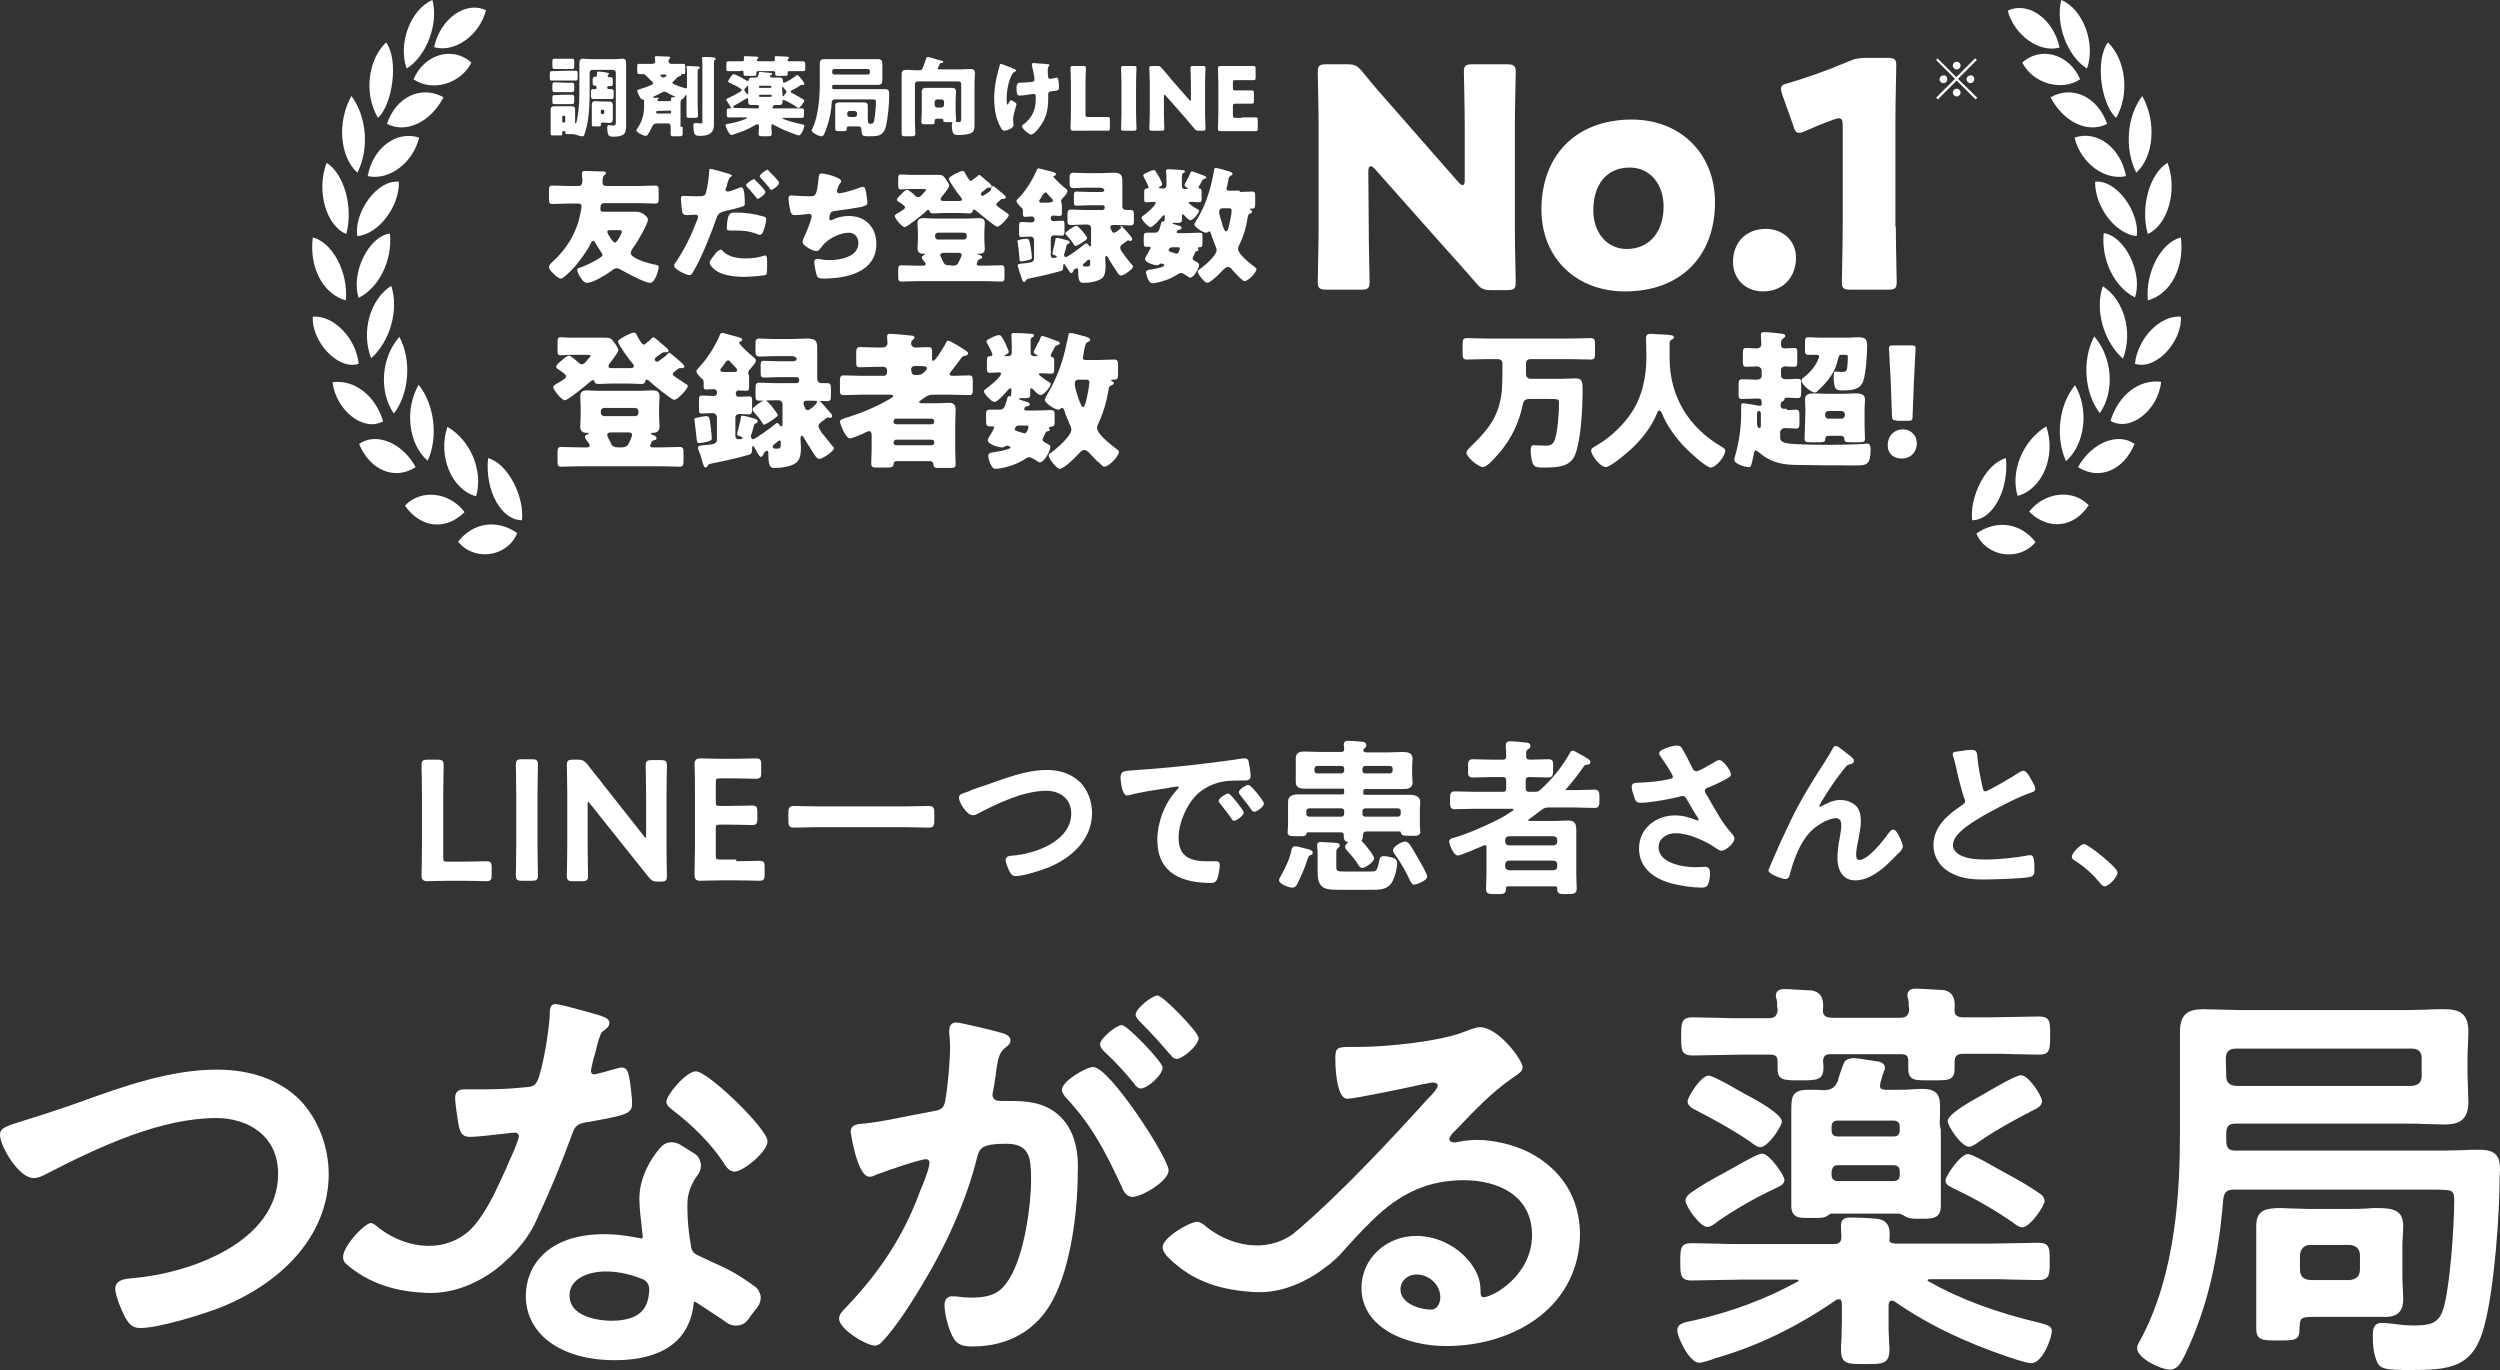
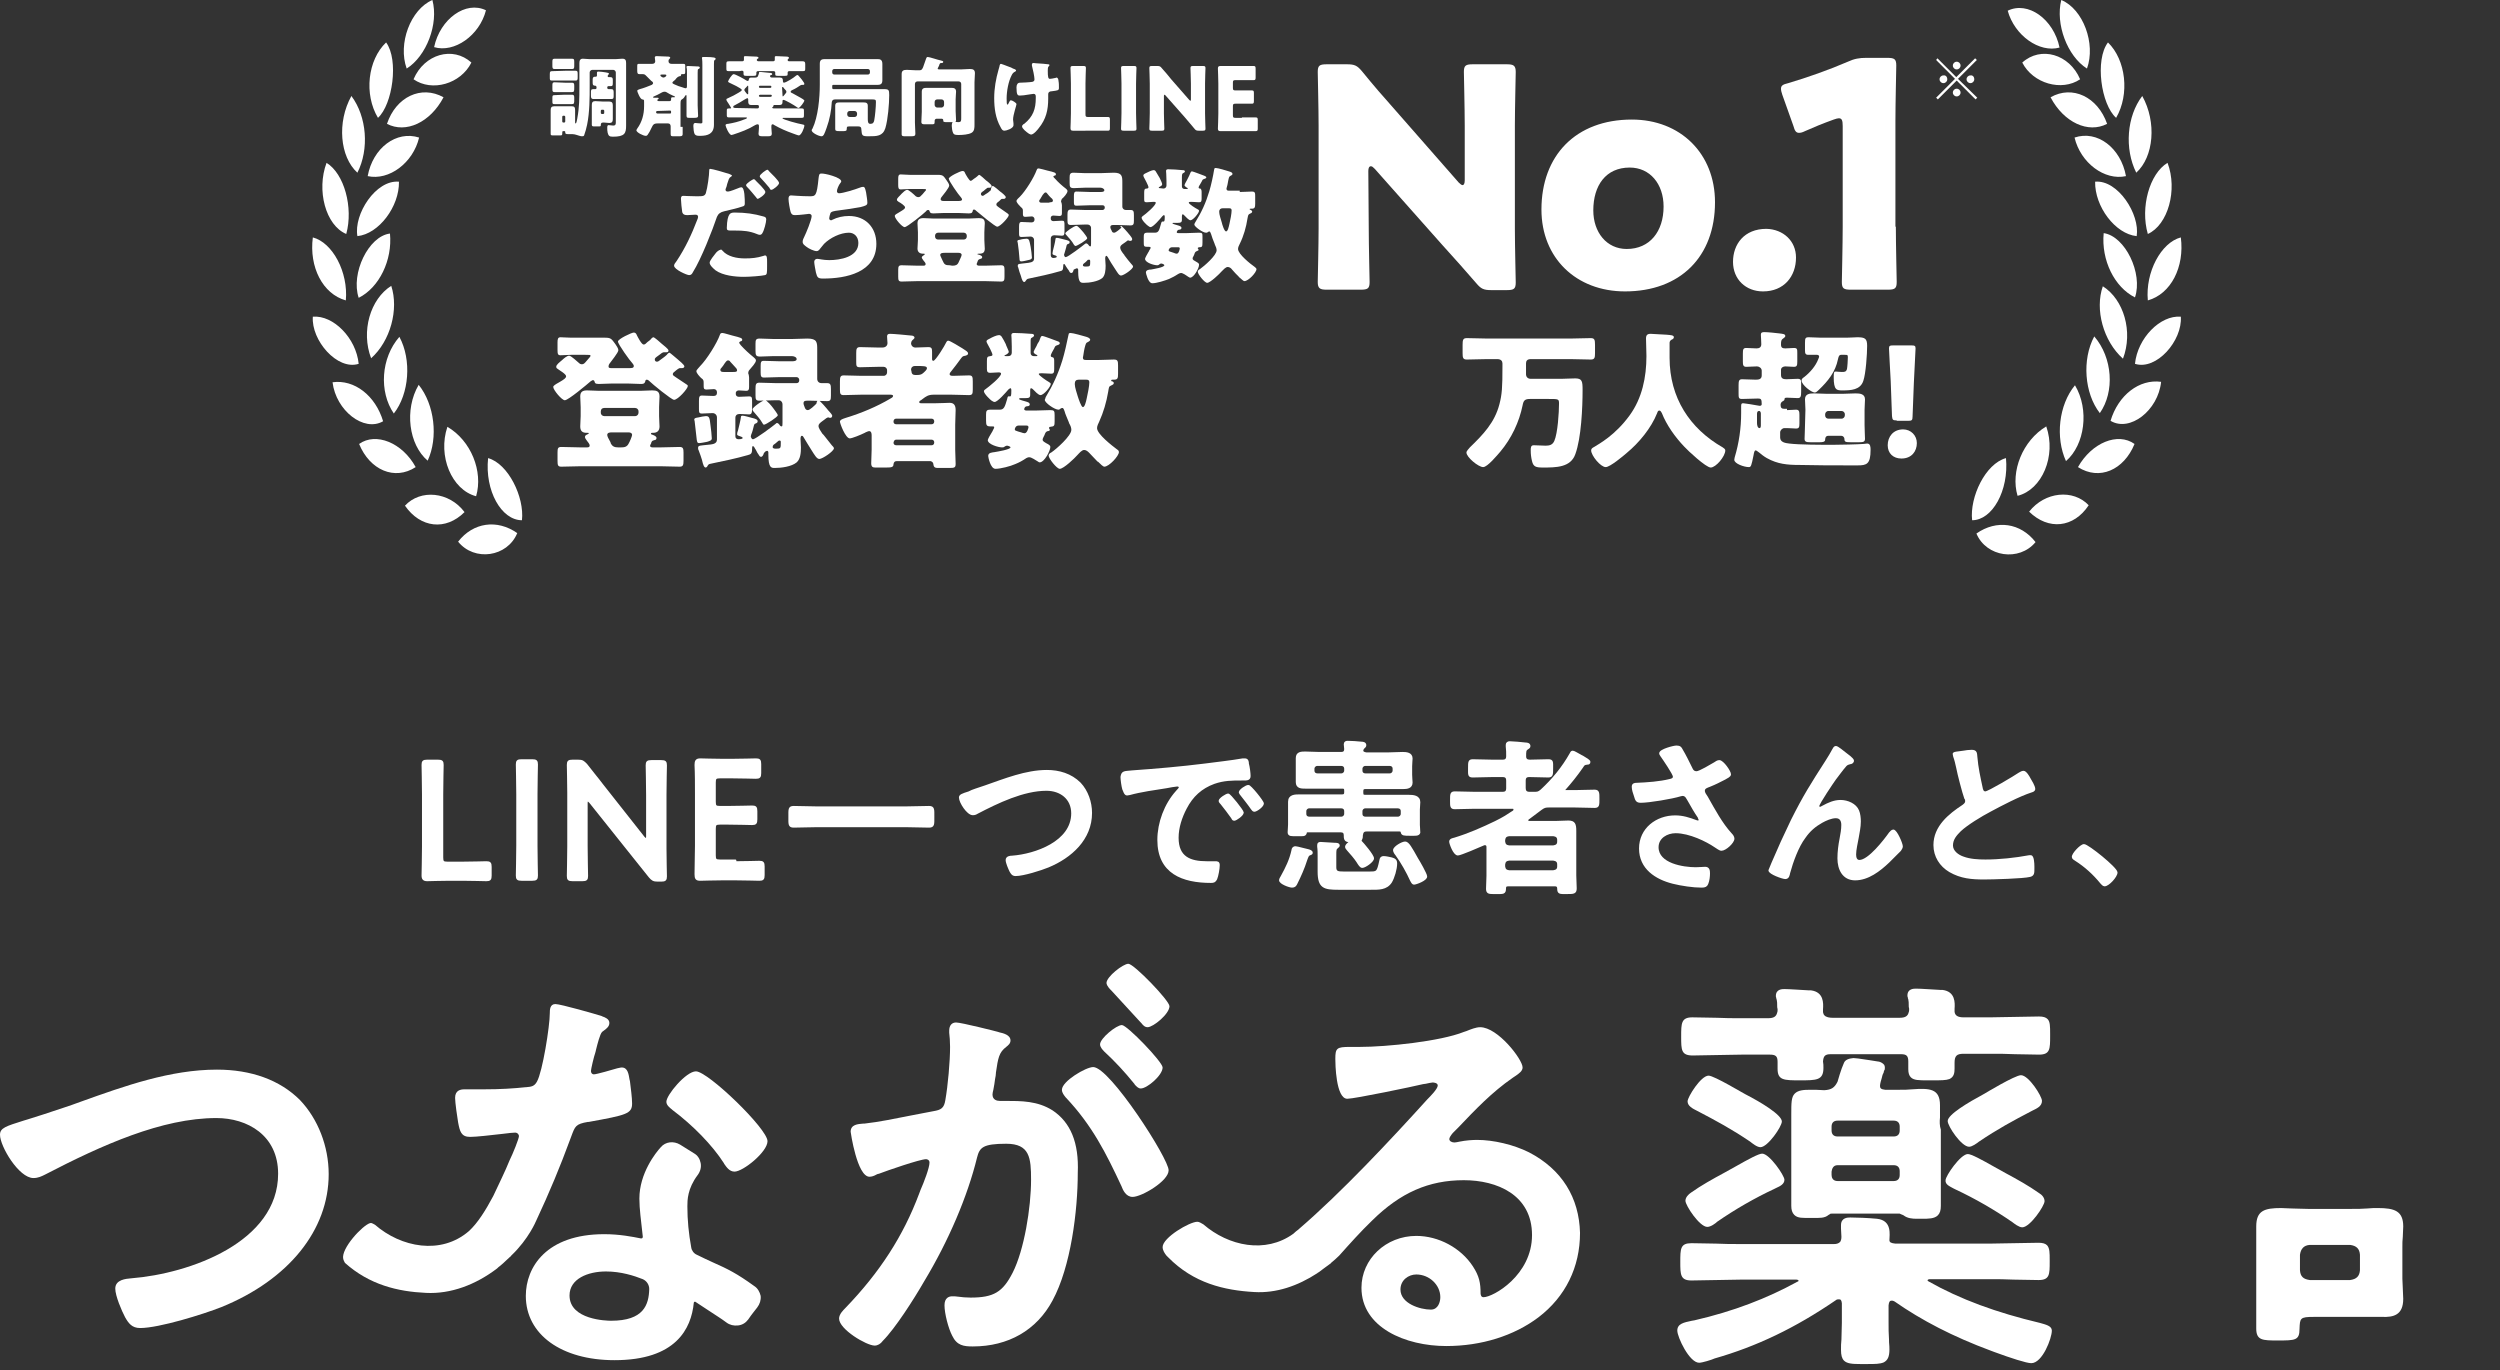
<svg xmlns="http://www.w3.org/2000/svg" id="uuid-87be249b-f94b-4d73-b65d-14d177bf43ca" data-name="レイヤー 2" viewBox="0 0 583.38 319.7">
  <rect x="0" y="0" width="583.38" height="319.7" fill="#333333" stroke="none" />
  <defs>
    <style>
      .uuid-19fff1f3-8e0c-455d-9e3b-98634e76b989 {
        fill: none;
      }

      .uuid-19fff1f3-8e0c-455d-9e3b-98634e76b989, .uuid-4fd29a6a-c6b9-42c9-a753-c501930a17f0 {
        stroke-width: 0px;
      }

      .uuid-f653322f-1c47-481a-8230-7b17ffbdde9c {
        stroke: #fff;
        stroke-linecap: round;
        stroke-linejoin: round;
        stroke-width: .46px;
      }

      .uuid-f653322f-1c47-481a-8230-7b17ffbdde9c, .uuid-4fd29a6a-c6b9-42c9-a753-c501930a17f0 {
        fill: #fff;
      }
    </style>
  </defs>
  <g id="uuid-c87fd721-1860-4f56-8c23-adb4c016f9dd" data-name="レイヤー 1">
    <g>
      <path class="uuid-4fd29a6a-c6b9-42c9-a753-c501930a17f0" d="M50.6,249.6c-10.8,0-21.5,3.8-31.8,7.5-1.4.5-2.7,1-4,1.4h0c-3.5,1.2-6.1,2-8.3,2.7l-1,.3c-4.1,1.3-5.5,1.7-5.5,3.3,0,2.7,4.4,10.1,7.8,10.1,1.1,0,1.9-.4,2.7-.8,13.3-6.9,27.3-13.2,40-13.2,7.2,0,14.4,4,14.4,13,0,15.9-20.5,23.3-34.3,24.4-1.2.1-3.7.3-3.7,2.4,0,1.7,1.5,5.2,2.3,6.7.8,1.4,1.6,2.5,3.5,2.5,4.4,0,14.7-3.2,19-4.9,15.7-6.4,25-18,25-31,0-6.5-2.5-12.9-6.7-17.3-4.7-4.7-11.4-7.1-19.4-7.1Z" />
      <path class="uuid-4fd29a6a-c6b9-42c9-a753-c501930a17f0" d="M162.4,250c-2.3,0-6.9,5.5-6.9,7.1,0,.8.8,1.4,1.3,1.8l.1.1c4.8,3.6,9.3,8.2,12,12.4l.1.2c.5.7,1.2,1.8,2.4,1.8,2,0,7.7-4.6,7.7-7.1,0-2.9-13.9-16.3-16.7-16.3h0Z" />
      <path class="uuid-4fd29a6a-c6b9-42c9-a753-c501930a17f0" d="M264.6,252.8c.1.1.2.2.2.3.4.4.8.9,1.4.9,1.5,0,5.1-3.1,5.1-4.9,0-1.3-8.3-9.9-9.5-9.9-1.3,0-5.1,3.1-5.1,4.5,0,.6.5,1.2,1,1.7,2.5,2.3,4.8,4.8,6.9,7.4Z" />
      <path class="uuid-4fd29a6a-c6b9-42c9-a753-c501930a17f0" d="M245.6,259.1c-3.5-2.2-7.2-2.2-11.1-2.2h-1.2c-.6,0-1.7-.2-1.7-1.5,0-.3.1-.7.2-1.1.2-.9.3-1.8.4-2.5.1-.5.2-1,.2-1.4v-.1c.5-3.4.7-4.7,2.4-6,.5-.4,1-.8,1-1.5,0-1.3-1.7-1.7-2.6-1.9l-.3-.1c-.3-.1-8.6-2.2-9.8-2.2-1,0-1.6.7-1.6,1.9v.5c.1.7.2,2.1.2,3.3,0,3.4-.5,9-1.1,12.4-.3,1.9-1,2.3-2.8,2.6-1.7.3-3.5.7-5.2,1-3.6.7-7.3,1.5-10.9,1.9h-.3c-1.2.1-2.9.2-2.9,1.9,0,.1,1.5,10.5,4.4,10.5.5,0,1.1-.2,1.6-.5.2-.1.4-.2.6-.2,1.8-.7,9.6-3.4,11-3.4.3,0,.8.2.8.8,0,1.2-1.3,4.6-2.1,6.4l-.3.8c-3.7,9.9-9.2,18.4-17.2,26.7-.6.6-1.5,1.5-1.5,2.5,0,2.5,6.4,6.3,8.3,6.3.7,0,1.4-.4,1.9-1.1,2.9-2.9,7.3-9.8,9.6-13.8,5.8-9.6,10.2-20,12.4-29,.6-2.3,1.3-3.2,6.8-3.2s5.8,3.3,5.8,8.4c0,6.5-1.6,16.4-4.3,21.7-2.3,4.5-4.4,5.8-9.8,5.8-1.1,0-2.1-.1-2.8-.2-.6-.1-1.1-.1-1.5-.1-.7,0-1.8.3-1.8,2.1,0,1.9.9,5.4,1.8,7.1,1.1,2.3,2.7,2.5,4.8,2.5,8.3,0,14.9-3.8,18.6-10.7,4.3-7.9,5.9-21,5.9-29.8.3-7.1-1.7-11.8-5.9-14.6h0Z" />
-       <path class="uuid-4fd29a6a-c6b9-42c9-a753-c501930a17f0" d="M266.1,238.5c2.4,2.4,4.6,4.8,6.8,7.4l.2.2c.4.5.8,1,1.5,1,1.3,0,5.1-3.1,5.1-4.9,0-1.3-8.3-9.9-9.6-9.9-1.2,0-5.1,3-5.1,4.5.1.8,1,1.6,1.1,1.7Z" />
+       <path class="uuid-4fd29a6a-c6b9-42c9-a753-c501930a17f0" d="M266.1,238.5l.2.2c.4.5.8,1,1.5,1,1.3,0,5.1-3.1,5.1-4.9,0-1.3-8.3-9.9-9.6-9.9-1.2,0-5.1,3-5.1,4.5.1.8,1,1.6,1.1,1.7Z" />
      <path class="uuid-4fd29a6a-c6b9-42c9-a753-c501930a17f0" d="M255.1,249c-1.7,0-7.3,3.3-7.3,5.3,0,.7.5,1.3.9,1.8l.1.1c6.1,6.5,9.3,12.9,12.9,20.6.3.8,1,2.5,2.6,2.5,2.1,0,8.4-3.7,8.4-6.2.1-2.6-13.7-24.1-17.6-24.1Z" />
      <path class="uuid-4fd29a6a-c6b9-42c9-a753-c501930a17f0" d="M560.8,303.1c0-.8-.1-1.6-.1-2.4s-.1-1.6-.1-2.3v-7.4c0-.8,0-1.6.1-2.4,0-.8.1-1.6.1-2.4,0-3.6-2-4.3-5.9-4.3-.7,0-1.6,0-2.5.1-1.1.1-2.4.1-3.8.1h-10c-1.4,0-2.7-.1-3.8-.1-.9,0-1.8-.1-2.5-.1-3.9,0-5.8.6-5.8,4.3v23.8c0,2.8,1.5,2.8,5,2.8,4.1,0,5.1,0,5.1-2.7.1-2.5.1-2.8,3.3-2.8h16c2.6.1,4.9-.4,4.9-4.2ZM548.4,298.7h-9.4c-1.5-.2-2.2-.8-2.3-2.3v-3.6c.2-1.4.9-2.2,2.3-2.3h9.4c1.5.2,2.2.9,2.3,2.3v3.6c-.1,1.4-.8,2.1-2.3,2.3Z" />
-       <path class="uuid-4fd29a6a-c6b9-42c9-a753-c501930a17f0" d="M578.8,268.3c-1.5,0-2.9,0-4.4.1-1.4,0-2.9.1-4.3.1h-48.4c-1.6,0-2.2-.6-2.2-2.3v-1.7c0-1.7.6-2.3,2.2-2.3h40.2c1.4,0,2.8,0,4.2.1,1.4,0,2.8.1,4.2.1,3.4,0,5.7-.9,5.7-5.3,0-1.1-.1-2.2-.1-3.2s-.1-2.1-.1-3.2v-3.6c0-1.1,0-2.1.1-3.2,0-1.1.1-2.1.1-3.2,0-4.4-2.3-5.2-5.7-5.2-1.4,0-2.8,0-4.2.1-1.4,0-2.8.1-4.2.1h-39.2c-1.4,0-2.8-.1-4.2-.1s-2.8-.1-4.2-.1c-3.5,0-5.6.9-5.6,5.3v23.6c0,13.3-.9,32.8-9.2,48.2-.3.5-.8,1.3-.8,2,0,2.4,5.6,5,7.6,5s2.7-1.8,3.7-3.7c4.9-10.4,7.6-21.5,8.8-36,.2-1.7.8-2.3,2.5-2.3h46c2.9,0,4.5,0,5,.6.3.3.4.9.4,1.9,0,6-1,20.6-2.6,25.5-1.1,3.4-3.3,3.7-7,3.7-1.8,0-3.4-.2-4.8-.4-1-.1-1.8-.2-2.5-.2-2.1,0-2.1,1.8-2.1,3.2,0,1.5.1,3.6.8,5.4.7,2.1,1.8,2.4,7.8,2.4,9.5,0,15-.5,17.5-10.6,2.3-8.8,3.5-25.9,3.5-34.8.3-3.4,0-6-4.5-6h0ZM519.4,246.9c0-1.4.8-2.2,2.2-2.2h41.3c1.4,0,2.2.8,2.2,2.2v4.2c0,1.4-.7,2.1-2.2,2.3h-41.2c-1.6-.2-2.2-.9-2.2-2.3l-.1-4.2h0Z" />
      <path class="uuid-4fd29a6a-c6b9-42c9-a753-c501930a17f0" d="M356.8,268.9c-3.6-1.8-8.3-2.9-12.1-2.9-1.1,0-2.6.1-4.1.4-.5.1-.9.2-1.2.2-.6,0-1.2-.3-1.2-.8,0-.3.3-.8.8-1.4l1.3-1.3c4-4.2,7.8-8.2,12.7-11.6.2-.1.4-.3.6-.4.9-.6,1.7-1.2,1.7-2,0-1.9-5.8-9.4-9.9-9.4-1,0-2.2.5-3.2.9l-.6.2c-5.5,2.2-18,3.5-24.3,3.5h-2.3c-3.1,0-3.4.3-3.4,2.8,0,1,.1,9.3,2.8,9.3,1.7,0,15.6-2.9,17.6-3.4.2,0,.4-.1.7-.1.5-.1,1.3-.3,1.6-.3s1.2.1,1.2.7c0,.8-1.8,2.6-2.4,3.2-8.7,9.6-20,21.7-30,30.3l-.1.1c-.4.3-.8.6-1.2,1-6.5,4.7-15.1,2.9-21-2.2h0c-.5-.3-1-.6-1.4-.6-1.8,0-8.1,3.7-8.1,5.9,0,.8.5,1.5.9,2l.1.1.3.3h0c5.9,6,13,7.7,20.1,8.1,5.1.3,10.1-1.4,14.7-4.4h0c.1-.1.2-.2.3-.2.4-.3.8-.6,1.2-.9.5-.4,1-.7,1.5-1.1.1,0,.1-.1.2-.2.6-.5,1.3-1.1,1.9-1.7,2.5-2.8,5-5.6,7.7-8.2,6.6-6.5,13.2-9.4,21.4-9.4,7.7,0,15.9,3.4,15.9,12.8s-9.1,14.5-11.3,14.5c-.2,0-.6,0-.7-.8,0-2.5-.3-4.1-1.8-6.4-2.8-4.3-8-7.1-13.2-7.1-7.1,0-12.8,5.4-12.8,12.1,0,9.3,10.3,13.6,19.8,13.6,8.2,0,15.8-2.4,21.5-6.7,6.3-4.8,9.7-11.7,9.7-19.7-.2-8.2-4.2-14.8-11.9-18.8h0ZM333.9,305.6c-2.5,0-7.1-1.4-7.1-4.7,0-2.2,1.9-3.5,3.7-3.5,3,0,5.6,2.4,5.6,5.3,0,1.1-.5,2.9-2.2,2.9h0Z" />
      <path class="uuid-4fd29a6a-c6b9-42c9-a753-c501930a17f0" d="M125.1,284.9c3.1-6.6,5.7-12.9,7.9-18.9l.3-.8c.9-2.4,1-2.9,3.9-3.4h.2c8.8-1.6,10.1-1.9,10.1-4.3,0-1.3-.3-3.6-.5-5.2l-.1-.4c-.2-1.2-.4-2.8-1.8-2.8-.4,0-.9.2-1.1.2-1,.3-4.8,1.4-5.4,1.4-.5,0-.7-.4-.7-.8s.7-3.4,1-4.2c.1-.2.1-.5.2-.8.3-1.2.9-3.6,1.4-4.1l.4-.3c.7-.5,1.3-1,1.3-1.8,0-.9-1-1.3-1.6-1.5l-.2-.1c-1.2-.4-9.6-2.8-10.8-2.8-1.3,0-1.3,1.4-1.3,2.1,0,3.1-1.7,13.7-3,16-.6,1.1-1.3,1.2-2.5,1.3h-.1c-2.8.3-5.9.5-9.9.5h-4.4c-.9,0-2.2.2-2.2,2,0,1,.5,4.6.7,5.7.4,2.1.7,3.4,2.8,3.4,1.4,0,4.9-.4,7.5-.7,1.4-.2,2.7-.3,3-.3.6,0,.9.5.9.8,0,.6-1.4,4.1-2.2,5.7-1,2.5-2.4,5.3-3.8,8.3-1.7,3.2-3.6,6.3-5.7,8.2-6.5,5.6-15.8,3.8-21.9-1.5h0c-.3-.2-.6-.3-.8-.4h-.3c-1.8.5-6.9,6-6.3,8.4.1.3.2.6.4.9,5.7,5.1,12.3,6.7,18.9,7,5.8.3,11.6-1.9,16.6-5.7h0c.2-.2.4-.4.7-.6.2-.2.5-.4.7-.6.5-.5,1-.9,1.5-1.4.1-.1.3-.2.4-.4h0c4.1-3.9,5.8-8.1,5.8-8.1h0Z" />
      <path class="uuid-4fd29a6a-c6b9-42c9-a753-c501930a17f0" d="M396,259.2c4.6,2.4,8.1,4.3,12.4,7.2.5.4,1.6,1.3,2.4,1.3,1.7,0,5-4.8,5-6,0-1.5-4.7-4.4-8.6-6.4-.1,0-7.2-4.3-8.5-4.3-1.8,0-4.9,5-4.9,6,0,1.1,1.2,1.7,2.2,2.2Z" />
      <path class="uuid-4fd29a6a-c6b9-42c9-a753-c501930a17f0" d="M398.4,286.3c.8,0,1.9-.8,2.3-1.2,4.2-2.9,8.7-5.5,13.4-7.7l.4-.2c.9-.4,1.9-.9,1.9-1.9s-3.5-6.1-5.2-6.1c-.8,0-3.2,1.3-6.2,3l-2.7,1.5c-2.6,1.4-5.3,2.9-7.7,4.6-.6.4-1.3,1.1-1.3,1.9,0,1.1,3.3,6.1,5.1,6.1h0Z" />
      <path class="uuid-4fd29a6a-c6b9-42c9-a753-c501930a17f0" d="M461.8,266.4c4.3-2.9,7.8-4.8,12.4-7.2,1-.5,2.3-1,2.3-2.3,0-1.1-3.1-6-4.9-6-1.4,0-8.5,4.3-8.5,4.3-3.9,2.1-8.6,4.9-8.6,6.4,0,1.2,3.2,6,5,6,.7,0,1.8-.8,2.3-1.2h0Z" />
      <path class="uuid-4fd29a6a-c6b9-42c9-a753-c501930a17f0" d="M455.8,277.3l.4.2c4.7,2.2,9.2,4.8,13.4,7.7.4.3,1.5,1.2,2.3,1.2,1.8,0,5.2-5,5.2-6.1,0-.8-.6-1.5-1.3-1.9-2.4-1.7-5.1-3.2-7.7-4.6l-2.7-1.5c-3-1.7-5.4-3-6.2-3-1.7,0-5.2,5.1-5.2,6.1-.1,1,.9,1.4,1.8,1.9h0Z" />
      <path class="uuid-4fd29a6a-c6b9-42c9-a753-c501930a17f0" d="M476,308.7c-10.1-2.4-18.6-5.5-26-9.7-.2-.1-.2-.2-.2-.2,0-.3.5-.3.5-.3h13.9c1.9,0,3.9,0,5.7.1,1.9,0,3.8.1,5.8.1,2.6,0,2.6-1.3,2.6-4.3v-.3c0-1.8,0-2.8-.6-3.5-.4-.4-1-.6-2-.6-1.9,0-3.9.1-5.8.1s-3.8.1-5.7.1h-21.9c-1-.1-1.4-.3-1.4-.8,0-1.2.7-4.6-2.9-5-2.1-.2-4.8-.3-6.2-.3-.6,0-2.2,0-2.2,1.8v.8c0,.4.1,1.6.1,1.9,0,.5-.1.9-.3,1.2-.4.4-.9.5-1.4.5h-21.8c-1.9,0-3.9,0-5.7-.1-1.9,0-3.8-.1-5.8-.1-2.6,0-2.6,1.3-2.6,4.4,0,2.9,0,4.3,2.6,4.3,1.9,0,3.9-.1,5.8-.1s3.8-.1,5.7-.1h13s.5,0,.5.3c0,0,0,.1-.3.2-7.1,3.9-14.9,6.9-24,9l-.6.1c-1.9.4-3.4.7-3.4,2.3,0,1.5,2.8,7.5,5.1,7.5.7,0,3-.7,3.6-1,9.8-2.8,18.8-7.1,28.3-13.6.2-.2.5-.2.7-.2.4,0,.6.1.7.9v4.6c0,1.3-.1,2.6-.1,3.9-.1,1.3-.1,1.1-.1,2.4,0,1.2.2,2,.7,2.5.7.7,1.9.8,3.8.8h1.6c1.8,0,3,0,3.9-.4.9-.5,1.3-1.3,1.3-3,0-1.3-.1-1.1-.1-2.4-.1-1.3-.1-2.6-.1-3.9v-4c.1-.9.3-1.1.8-1.1.2,0,.4.1.6.2,6.3,4.4,13.6,8.2,22.5,11.5l.8.3c3.8,1.4,7.5,2.6,8.6,2.6,2.6,0,4.8-5.8,4.8-7.6,0-1.1-1.4-1.4-2.8-1.8h0Z" />
      <path class="uuid-4fd29a6a-c6b9-42c9-a753-c501930a17f0" d="M395,246.3c1.9,0,3.8-.1,5.6-.1,1.9,0,3.8-.1,5.8-.1h6.6c1.4,0,1.8.4,1.8,1.7v1.6c0,2.7,1.5,2.7,5.2,2.7,3.9,0,5.5,0,5.5-2.9,0-.5,0-1-.1-1.5.1-1.3.5-1.7,1.8-1.7h16.4c1.3,0,1.7.4,1.7,1.7v1.8c0,.9.2,1.5.6,1.9.7.7,1.9.7,3.9.7h1.2c1.9,0,3.1,0,3.9-.3,1.1-.5,1.2-1.5,1.2-2.5v-1.3c0-1.6.5-2.1,2.1-2.1h6.2c1.9,0,3.9,0,5.8.1,1.9,0,3.8.1,5.6.1,2.6,0,2.6-1.3,2.6-4.4v-.4c0-1.8,0-2.9-.6-3.5-.4-.4-1-.6-2-.6-1.9,0-3.8.1-5.7.1s-3.8.1-5.7.1h-6.2c-1.3,0-2-.4-2.1-1.3h0v-.7c.1-1.4.2-4-2.8-4.4h-.5c-2-.1-4.6-.3-5.7-.3-.5,0-2,0-2,1.6,0,.1,0,.3.1.5,0,.1,0,.2.1.4.1.4.1.9.1,1.3,0,.3,0,.6.1.9,0,.3,0,.6-.1.8h0c-.2.9-.8,1.3-2.1,1.3h-15.7c-.6,0-1.5-.1-1.9-.6-.2-.2-.2-.4-.3-.7v-.7c.1-1.4.2-4-2.8-4.4h-.5c-2-.1-4.6-.3-5.7-.3-.5,0-2,0-2,1.6,0,.1,0,.3.1.5,0,.1,0,.2.1.4.1.4.1.9.1,1.3,0,.3,0,.6.1.9,0,.3,0,.6-.1.8-.2.9-.8,1.3-2.1,1.3h-6.3c-1.9,0-3.8,0-5.7-.1-1.9,0-3.8-.1-5.7-.1-2.6,0-2.6,1.4-2.6,4.5s0,4.4,2.7,4.4Z" />
      <path class="uuid-4fd29a6a-c6b9-42c9-a753-c501930a17f0" d="M452.7,260.8v-2.9c0-3.9-2.4-4-6.6-3.7-.9.1-1.8.1-2.9.1h-3.3c-1-.1-1.2-.4-1.2-.9s.3-1.5.4-1.8c.1-.4.2-.9.4-1.2.1-.2.1-.3.1-.4.1-.2.1-.3.2-.4.1-.6,0-1.1-.3-1.3-.4-.4-1-.6-1.3-.6-1.1-.2-2.6-.4-4.6-.7-.2,0-.9-.1-1.1-.1-1.1.1-1.9.4-2.2,1.1-.7,1.5-1.5,4.4-1.5,4.4-.7,1.4-1.4,1.9-3.1,2-1.3-.1-2.4-.1-3.2-.1-1.7,0-2.9.1-3.7.9-.8.8-.8,2.2-.8,4.8v21.4c0,.9.2,1.6.7,2.1.8.8,2,.7,3.6.7h1.1c1.1,0,2.4.1,3.3-.7l.2-.1c.2-.2.3-.2.5-.2h15.9c.2.1.4.2.7.3l.2.1c.9.7,2,.8,3.1.8h1.2c1.5,0,2.9,0,3.7-.8.5-.5.7-1.2.7-2.2v-17.8c-.3-.9-.3-1.9-.2-2.8h0ZM443.3,274.2c0,.9-.5,1.4-1.4,1.4h-13.1c-1.1,0-1.4-.8-1.4-1.4v-.8c.1-.7.4-1.5,1.4-1.5h13.1c.9,0,1.4.5,1.4,1.4v.9ZM443.3,263.8c0,.9-.5,1.4-1.4,1.4h-13.1c-.9,0-1.4-.5-1.4-1.4v-.9c0-.9.5-1.4,1.4-1.4h13.1c.9,0,1.4.5,1.4,1.4v.9Z" />
      <path class="uuid-4fd29a6a-c6b9-42c9-a753-c501930a17f0" d="M176,300.1c-4-2.9-6.2-4-9.6-5.5-1.1-.5-2.4-1.1-3.8-1.8-.7-.3-1.2-1-1.3-1.7-.6-3.3-.9-6.4-.9-9.6,0-1.4,0-4.1,2.4-7.3.6-.8.9-1.8.7-2.8s-.7-1.8-1.6-2.3l-3.2-2c-1.5-.9-3.4-.7-4.5.6-1.2,1.3-5,6.1-5,12,0,2.4.4,5.2.7,8l.1.9c0,.2-.1.3-.1.3,0,0-.1.1-.3.1-2-.4-5-1-8.6-1-13.5,0-18.3,7.7-18.3,14.4,0,9,8.3,15,20.7,15,14.3,0,17.9-7.3,18.5-13.4,0-.1.1-.2.1-.2.1,0,.2-.1.3,0,1.6,1.1,2.8,1.8,3.8,2.5,1.2.8,2.2,1.4,3.4,2.3.8.6,1.7.8,2.7.7,1-.1,1.8-.6,2.4-1.4.8-1.2,1.5-2,2.1-2.8s.9-1.7.8-2.7c-.2-.9-.7-1.8-1.5-2.3h0ZM142.6,308.2c-1,0-9.7-.2-9.7-5.9,0-3.9,4.3-5.6,8.5-5.6,3.5,0,6.6,1,8.6,1.8.9.4,1.5,1.3,1.5,2.3-.1,3.7-1.3,7.4-8.9,7.4h0Z" />
      <path class="uuid-f653322f-1c47-481a-8230-7b17ffbdde9c" d="M104.9,205.3c-1.8,0-4.9.1-5.2.1-.8,0-1.1-.3-1.1-1.1,0-.3.1-4.5.1-6.7v-12.2c0-2.3-.1-6.6-.1-6.9,0-.8.2-1,1.1-1h2.5c.9,0,1.1.2,1.1,1,0,.3-.1,4.6-.1,6.9v14.7c0,1,.2,1.2,1.2,1.2h3.5c1.9,0,5.4-.1,5.6-.1.8,0,1,.2,1,1.1v2c0,.9-.2,1.1-1,1.1-.3,0-3.8-.1-5.6-.1h-3Z" />
      <path class="uuid-f653322f-1c47-481a-8230-7b17ffbdde9c" d="M121.7,205.3c-.9,0-1.1-.2-1.1-1,0-.3.1-4.6.1-6.9v-12.1c0-2.3-.1-6.6-.1-6.9,0-.8.2-1,1.1-1h2.5c.9,0,1.1.2,1.1,1,0,.3-.1,4.6-.1,6.9v12.1c0,2.3.1,6.6.1,6.9,0,.8-.2,1-1.1,1h-2.5Z" />
      <path class="uuid-f653322f-1c47-481a-8230-7b17ffbdde9c" d="M136.9,197.5c0,2.3.1,6.6.1,6.9,0,.8-.2,1-1.1,1h-2.3c-.9,0-1.1-.2-1.1-1,0-.3.1-4.6.1-6.9v-12.5c0-2.2-.1-6.2-.1-6.5,0-.8.2-1,1.1-1h1.3c1,0,1.2.2,1.9.9,1.2,1.6,2.5,3.1,3.7,4.7l9.7,12.3c.2.2.4.4.5.4.2,0,.3-.2.3-.6v-9.7c0-2.3-.1-6.6-.1-6.9,0-.8.2-1,1.1-1h2.3c.9,0,1.1.2,1.1,1,0,.3-.1,4.6-.1,6.9v12.5c0,2.2.1,6.2.1,6.5,0,.8-.2,1-1.1,1h-.8c-1,0-1.3-.2-1.9-.9-1.2-1.5-2.3-2.9-3.6-4.5l-10.3-12.9c-.2-.2-.4-.4-.5-.4-.2,0-.3.2-.3.6v10.1h0Z" />
      <path class="uuid-f653322f-1c47-481a-8230-7b17ffbdde9c" d="M171.6,201.2c1.9,0,5.4-.1,5.6-.1.8,0,1,.2,1,1.1v2c0,.9-.2,1.1-1,1.1-.3,0-3.8-.1-5.6-.1h-3c-1.8,0-4.9.1-5.2.1-.9,0-1.1-.3-1.1-1.3,0-2.2.1-4.7.1-6.6v-12.3c0-1.9,0-4.6-.1-6.6,0-.9.2-1.3,1.1-1.3.3,0,3.3.1,5.2.1h2.2c1.9,0,5.4-.1,5.6-.1.8,0,1,.2,1,1.1v2.1c0,.9-.2,1.1-1,1.1-.3,0-3.8-.1-5.6-.1h-2.8c-1,0-1.2.2-1.2,1.2v4.5c0,1,.2,1.2,1.2,1.2h1.9c1.8,0,5.4-.1,5.6-.1.8,0,1,.2,1,1.1v1.9c0,.9-.2,1.1-1,1.1-.3,0-3.8-.1-5.6-.1h-1.9c-1,0-1.2.2-1.2,1.2v6.2c0,1,.2,1.2,1.2,1.2h3.6v.4h0Z" />
      <path class="uuid-f653322f-1c47-481a-8230-7b17ffbdde9c" d="M190.4,192.8c-1.8,0-3.5.1-5.2.1-1.1,0-1-.6-1-2.3s-.1-2.3,1-2.3c1.7,0,3.5.1,5.2.1h21.2c1.8,0,3.5-.1,5.2-.1,1.1,0,1,.6,1,2.3s.1,2.3-1,2.3c-1.8,0-3.5-.1-5.2-.1h-21.2Z" />
      <path class="uuid-f653322f-1c47-481a-8230-7b17ffbdde9c" d="M229.9,183.5c4.6-1.6,9.5-3.6,14.4-3.6,2.8,0,5.6.8,7.7,2.9,1.7,1.8,2.6,4.4,2.6,6.9,0,6.1-4.7,10.3-10,12.5-1.7.7-5.8,2-7.6,2-.7,0-.9-.4-1.2-.9-.3-.6-.9-2-.9-2.6,0-.7.8-.8,1.3-.8,5.4-.4,14-3.4,14-10.1,0-3.5-2.7-5.5-6-5.5-5.4,0-11.4,2.9-16.2,5.4-.3.2-.6.3-1,.3-1.2,0-3-2.8-3-3.9,0-.5.5-.7,2.1-1.2.9-.5,2.1-.8,3.8-1.4h0Z" />
      <path class="uuid-f653322f-1c47-481a-8230-7b17ffbdde9c" d="M264.2,180c5.7-.4,11.4-.9,17-1.6,3-.4,5.9-.7,8.8-1.2h.5c.6,0,.7.5.7,1,.2.7.4,2.2.4,2.9,0,.9-.8.8-1.8.8-2.3,0-4.2,0-6.5.8-3,1.1-5.1,3-6.6,5.9-1.1,2.1-1.9,4.5-1.9,6.9,0,4.6,2.9,5.7,6.8,5.7h1.9c.6,0,.9,0,.9.7,0,.8-.3,2.5-.6,3.2-.3.6-.6.7-1.2.7-6.6,0-12.3-2.1-12.3-9.8,0-4,1.6-8.3,4.3-11.3.4-.5.7-.7.7-.9,0-.4-.3-.5-.6-.5s-2.1.3-2.5.4c-2.6.4-6.1.9-8.6,1.6-.2,0-.4.1-.6.1-.5,0-.7-.9-.9-1.3-.2-.7-.4-2.2-.4-2.8.2-1.3.7-1.1,2.5-1.3h0ZM290,189.6c0,.6-1.6,1.7-2,1.7-.3,0-.4-.3-.5-.5-.8-1.1-1.6-2.2-2.5-3.3-.1-.1-.4-.4-.4-.6,0-.5,1.6-1.5,2-1.5s3.4,3.8,3.4,4.2h0ZM294.7,187.5c0,.6-1.5,1.7-2,1.7-.3,0-.4-.3-.6-.5-.6-.9-1.8-2.4-2.5-3.3-.1-.1-.3-.4-.3-.5,0-.5,1.5-1.5,2-1.5.4-.1,3.4,3.6,3.4,4.1Z" />
      <path class="uuid-f653322f-1c47-481a-8230-7b17ffbdde9c" d="M305.6,199.4c-.4.1-.5.5-.8,1.3-.6,1.9-1.4,3.7-2.3,5.5-.2.4-.4.7-1,.7s-2.8-.8-2.8-1.5c0-.2.2-.6.4-.9,1.1-2,2-3.8,2.5-6.1,0-.3.2-.7.7-.7.4,0,2.4.6,3,.7.3.1.8.2.8.6,0,.3-.4.3-.5.4h0ZM329,194.8c-1.3,0-1.8,0-1.9-.6-.1-.3-.2-.4-.5-.4h-7.7c-.7,0-1,.3-1.1,1.1,0,.4,0,.6-.2,1,0,.1-.1.2-.1.2v.2c.6.6,2.9,3.3,2.9,4s-1.9,2-2.5,2c-.4,0-.7-.5-1.2-1.3-.6-.9-1.4-1.8-2.2-2.7-.2-.2-.4-.5-.4-.7,0-.3.4-.7.7-.9,0-.1.1-.1.1-.2,0-.2-.1-.2-.2-.2-.5-.1-.9-.2-.9-1.2v-.2c0-.6-.3-.9-.9-.9h-7.8c-.3,0-.4.2-.4.4-.2.6-.6.5-2,.5-1.3,0-2,.1-2-.7,0-.2.1-1.3.1-1.8v-5.3c0-1.5,1.4-1.5,2.5-1.5h9.9c.5,0,.7-.2.7-.7v-.4c0-.6-.2-.7-.7-.7h-8.6c-.9,0-2,0-2-1.3v-5.6c0-1.3,1.1-1.3,2-1.3,1.1,0,2.2.1,3.3.1h5.1c.6,0,.9-.3.9-.9,0-.2-.1-.9-.1-1.1,0-.5.3-.6.7-.6.6,0,2.5.1,3.2.2.4,0,.9.1.9.6,0,.3-.2.4-.4.6-.1.1-.3.4-.3.6,0,.5.4.6.9.7h5.2c1.1,0,2.2-.1,3.3-.1.9,0,2.1.1,2.1,1.3,0,.5-.1,1-.1,1.8v2c0,.8.1,1.3.1,1.8,0,1.2-1.1,1.3-2,1.3h-8.8c-.5,0-.7.2-.7.7v.4c0,.6.2.7.7.7h10.1c1.1,0,2.5.1,2.5,1.5,0,.6-.1,1.1-.1,1.7v3.6c0,.4.1,1.2.1,1.8-.2.6-.9.5-2.2.5h0ZM313.9,189.3c0-.6-.4-.9-.9-.9h-7.5c-.5,0-.9.4-.9.9v.6c0,.6.4.9.9.9h7.5c.5,0,.9-.4.9-.9v-.6ZM313.9,179.4c0-.6-.4-.9-.9-.9h-5.6c-.5,0-.9.4-.9.9v.4c0,.6.4.9.9.9h5.6c.5,0,.9-.4.9-.9v-.4ZM324.6,205.8c-1.1,1.7-2.9,1.6-4.8,1.6h-7.5c-3.3,0-4.6-.3-4.6-4v-3.7c0-.6,0-1.5-.1-2.1v-.4c0-.4.2-.5.6-.5.6,0,2.6.2,3.3.2.3,0,.9,0,.9.4,0,.2-.2.3-.3.4-.5.4-.5.6-.5,1.9v2.8c0,1.1.6,1.2,1.9,1.2h6c1.9,0,2,0,2.6-2.8.1-.6.3-.8.8-.8s1.3.2,1.8.3c.7.2,1.1.4,1.1,1.2,0,1.3-.6,3.3-1.2,4.3h0ZM325.2,179.4c0-.6-.4-.9-.9-.9h-5.7c-.5,0-.9.4-.9.9v.4c0,.6.4.9.9.9h5.7c.5,0,.9-.4.9-.9v-.4ZM327.1,189.3c0-.6-.4-.9-.9-.9h-7.6c-.5,0-.9.4-.9.9v.6c0,.6.4.9.9.9h7.6c.5,0,.9-.4.9-.9v-.6ZM330,206.2c-.4,0-.5-.4-.7-.7-.9-2-2.2-4.3-3.5-6.1-.2-.2-.5-.7-.5-1,0-.7,1.9-1.8,2.6-1.8s1.4,1.3,2.8,3.8c.4.6,2.1,3.6,2.1,4.1.1.8-2.4,1.7-2.8,1.7Z" />
      <path class="uuid-f653322f-1c47-481a-8230-7b17ffbdde9c" d="M364.8,184.2c0,.3.3.4.5.4h2.2c1.5,0,3-.1,4.6-.1.9,0,.9.5.9,1.9,0,1.5,0,1.9-.9,1.9-1.5,0-3-.1-4.6-.1h-6.1c-.8,0-1.1.1-1.8.6-.9.7-1.9,1.4-2.8,2.1-.2.1-.4.3-.4.5,0,.4.3.4.6.4h6c1,0,2-.1,3-.1,1.4,0,1.6.7,1.6,2.2v10.4c0,1,.1,2,.1,3,0,1.1-.5,1.1-2.1,1.1s-2,.1-2-1.1c0-.5-.3-.7-.7-.7h-11c-.5,0-.7.2-.7.7,0,1.2-.4,1.1-2.1,1.1h-.7c-1,0-1.4-.1-1.4-1,0-1,.1-2,.1-3v-6.7c0-.2,0-.7-.6-.7-.1,0-.2,0-.4.1-.9.4-5.3,2.3-5.9,2.3-.9,0-1.8-2.6-1.8-3,0-.5.6-.6,1-.7,3.3-1,6.5-2.4,9.6-3.9,2-1,2.4-1.3,4.1-2.4.2-.1.3-.3.3-.5,0-.3-.2-.4-.4-.4h-8.9c-1.5,0-3,.1-4.6.1-.9,0-.9-.4-.9-1.8,0-1.5,0-1.9.9-1.9,1.5,0,3,.1,4.6.1h6.5c.8,0,1.1-.3,1.1-1.1v-1.7c0-.8-.3-1.1-1.1-1.1h-2.3c-1.6,0-3.1.1-4.6.1-1,0-.9-.4-.9-1.9s0-1.9.9-1.9c1.5,0,3,.1,4.6.1h2.3c.8,0,1.1-.3,1.1-1.1,0-.7,0-1.5-.1-2.2v-.4c0-.4.3-.6.7-.6.6,0,3,.2,3.7.3.4,0,.9.1.9.6,0,.3-.2.4-.5.6-.5.3-.5.7-.5,1.8,0,.7.4,1,1.1,1,1.4,0,2.9-.1,4.3-.1,1,0,.9.4.9,1.9,0,1.4,0,1.9-.9,1.9-1.5,0-2.9-.1-4.4-.1-.8,0-1.1.3-1.1,1.1v1.7c0,.7.3,1.1,1.1,1.1h1c.9,0,1.1,0,1.8-.6,2.7-2.5,5-5.3,6.8-8.5.1-.2.2-.5.5-.5s1.2.6,1.8.9c.2.1.3.2.4.2,1,.6,1.7,1,1.7,1.3,0,.4-.3.4-.5.4-.8.1-.8.2-1.2.8-1.4,2-2.6,3.5-4.2,5.3-.1-.2-.2-.2-.2-.1h0ZM362.5,197.5c.7-.1,1.1-.4,1.1-1.1v-.4c0-.7-.4-1-1.1-1.1h-10.4c-.7.1-1,.4-1.1,1.1v.4c.1.7.4,1,1.1,1.1h10.4ZM351,202.2c.1.7.4,1,1.1,1.1h10.4c.7-.1,1.1-.4,1.1-1.1v-.5c0-.7-.4-1-1.1-1.1h-10.4c-.7.1-1,.4-1.1,1.1v.5Z" />
      <path class="uuid-f653322f-1c47-481a-8230-7b17ffbdde9c" d="M392.4,174.9c.9,1.5,1.6,3,2.4,4.6.2.4.5.7,1.1.7.7,0,3.5-1.7,4.2-2.1.3-.2.7-.5,1.1-.5.8,0,2.5,2.4,2.5,3.1,0,.4-.7.7-1.2,1-1.4.7-2.1,1.1-3.6,1.7-.5.2-1.3.4-1.3,1.1,0,.6.4,1,.7,1.5,1.7,3,3.4,6.2,5.6,8.6.3.3.6.7.6,1.1,0,.9-1.9,2.6-2.8,2.6-.4,0-1-.5-1.5-.8-1.9-1.3-5.9-3.3-9.2-3.3-2,0-4.2,1.2-4.2,3.5,0,4,6,4.9,8.9,4.9.9,0,1.7-.1,2.2-.1.8,0,.9.6.9,1.3s-.1,1.7-.4,2.4c-.2.5-.5.7-1.3.7-2,0-4.7-.4-6.7-.9-4-1-7.7-3.4-7.7-8s3.9-7.5,8.2-7.5c1.8,0,3.3.5,4.9,1.1.1,0,.3.1.4.1.2,0,.4-.1.4-.4,0-.2-.2-.4-.2-.6-.9-1.3-1.5-2.4-2.3-3.8-.4-.6-.6-1.4-1.5-1.4-.2,0-.3.1-.5.1-1.9.6-7.3,1.5-9.2,1.5-.9,0-1.1-.3-1.4-1.4-.2-.6-.5-1.4-.5-2.1,0-.6.4-.7.9-.7,2.5-.1,5.4-.3,7.8-.9.4-.1.9-.2.9-.8s-2.4-4.1-2.9-4.8c-.1-.2-.3-.4-.3-.6,0-.8,3.2-1.6,3.8-1.6.8,0,1,.3,1.2.7h0Z" />
      <path class="uuid-f653322f-1c47-481a-8230-7b17ffbdde9c" d="M418.1,191.5c2.9-5.8,4.7-8.6,8.1-13.9.6-.9,1.1-1.8,1.6-2.7.1-.2.3-.6.6-.6.4,0,1.8,1.2,2.2,1.5.4.3,1.8,1.3,1.8,1.7s-.4.6-.7.6c-.4.1-.7.2-1,.5-.8.9-1.8,2.3-2.5,3.2-.5.7-3.9,5.7-3.9,6.3,0,.2.2.4.4.4s.5-.2.7-.3c1.3-.7,2.6-1.3,4.1-1.3,1.6,0,3.5.8,4.1,2.3.3.7.4,1.7.4,2.5,0,1.3-.3,2.6-.5,3.8-.2,1.1-.6,2.8-.6,3.9,0,.7.2,1.5,1,1.5,2.2,0,5.9-4.8,7.1-6.5.2-.2.5-.6.8-.6.7,0,2,3.1,2,3.7,0,.3-.2.6-.4.9-.9.9-1.8,1.8-2.7,2.7-2.1,2-4.8,4.1-7.8,4.1-2.8,0-3.9-2.4-3.9-4.9,0-1.5.2-3.1.5-4.6.2-1.1.4-2.1.4-3.2,0-1-.4-1.8-1.5-1.8s-2.4.6-3.3,1.1c-1.6.9-2.9,2-4,3.6-1.6,2.1-2.9,5.7-3.6,8.3-.1.5-.2,1.2-.9,1.2-.6,0-3.7-1.1-3.7-1.8l.7-1.7c1.4-3.3,2.9-6.6,4.5-9.9h0Z" />
      <path class="uuid-f653322f-1c47-481a-8230-7b17ffbdde9c" d="M458.2,175.4c.6-.1,1.2-.2,1.9-.2,1.1,0,1,.6,1.1,1.5.2,2.4.7,4.7,1.2,7,.1.5.2,1.2.9,1.2s6.9-3.7,7.9-4.4c.3-.2.7-.4,1-.4.5,0,1.2,1.2,1.4,1.6.3.5,1.1,1.8,1.1,2.4,0,.4-.4.5-.7.6-2.8.9-7,3.1-9.6,4.5-2.1,1.1-5.4,3.1-7,4.6-1,1-1.9,2-1.9,3.5,0,1.4,1.4,2.4,2.6,2.8,1.6.6,3.5.7,5.2.7,3.3,0,7-.4,10.2-1h.4c.5,0,.6,1.6.6,2.4v.5c0,1,0,1.5-.8,1.7-1.5.4-8.8.6-10.7.6-2.9,0-5.4-.2-8-1.7-2.2-1.3-3.6-3.5-3.6-6.1,0-4.3,3.5-7.1,6.7-9.2.4-.3.7-.6.7-1,0-.3,0-.5-.2-.7-.5-1.4-1.6-5.6-1.9-7.2-.2-.9-.4-1.8-.7-2.6,0-.2-.1-.3-.1-.5-.2-.4,1.1-.4,2.3-.6h0Z" />
      <path class="uuid-f653322f-1c47-481a-8230-7b17ffbdde9c" d="M486.3,197.2c.9,0,7.6,5.4,7.6,6.4,0,.9-1.9,3-2.8,3-.3,0-.6-.4-.8-.6-1.7-2.1-3.7-3.9-5.9-5.3-.3-.2-.7-.4-.7-.7-.1-.7,1.9-2.8,2.6-2.8h0Z" />
      <path class="uuid-4fd29a6a-c6b9-42c9-a753-c501930a17f0" d="M319.4,53.3c0,3.8.2,12,.2,12.5,0,1.5-.4,1.8-2.1,1.8h-7.9c-1.6,0-2.1-.3-2.1-1.8,0-.5.2-8.7.2-12.5v-24c0-3.8-.2-12-.2-12.5,0-1.5.4-1.8,2.1-1.8h4.7c1.8,0,2.4.3,3.5,1.6,2.6,3.2,5.1,6.1,7.7,9l14.9,17c.4.4.7.6.9.6.3,0,.5-.4.5-1.1v-12.8c0-3.8-.2-12-.2-12.5,0-1.5.4-1.8,2.1-1.8h7.9c1.6,0,2.1.3,2.1,1.8,0,.5-.2,8.7-.2,12.5v24.1c0,3.8.2,12,.2,12.5,0,1.5-.4,1.8-2.1,1.8h-3.6c-1.8,0-2.4-.3-3.5-1.6-2.6-3-4.9-5.6-7.9-8.9l-15.8-17.8c-.4-.4-.6-.6-.9-.6-.4,0-.6.4-.6,1.1l.1,13.4h0Z" />
      <path class="uuid-4fd29a6a-c6b9-42c9-a753-c501930a17f0" d="M400.2,47.2c0,12.7-8.1,20.8-21,20.8-11.4,0-19.5-7.8-19.5-19.1,0-12.6,8-21,21.1-21,11.3,0,19.4,7.9,19.4,19.3ZM371.8,49.1c0,5.1,3.1,9,7.8,9,5.4,0,8.6-4.1,8.6-9.9,0-5.3-3.2-9.1-7.9-9.1-5.6,0-8.5,4.2-8.5,10Z" />
      <path class="uuid-4fd29a6a-c6b9-42c9-a753-c501930a17f0" d="M419.1,60.1c0,4.4-2.8,7.9-7.7,7.9-4,0-7-2.8-7-6.9s2.6-7.7,7.8-7.7c3.9.1,6.9,2.8,6.9,6.7h0Z" />
      <path class="uuid-4fd29a6a-c6b9-42c9-a753-c501930a17f0" d="M442.4,52.9c0,3.9.2,12.4.2,12.9,0,1.5-.4,1.8-2.1,1.8h-8.6c-1.7,0-2.1-.3-2.1-1.8,0-.5.2-9,.2-12.9v-23.5c0-1.3-.2-1.8-.9-1.8-.3,0-.6.1-1.2.3-2.5.9-4.7,1.8-6.7,2.7-.6.3-1,.4-1.4.4-.7,0-1-.5-1.3-1.6l-2.6-7.3c-.2-.6-.3-1-.3-1.4,0-.7.4-1,1.7-1.3,4.4-1.3,9.5-3.1,13.9-5,1.5-.7,2.7-.9,4.3-.9h4.9c1.7,0,2.1.3,2.1,1.8,0,.5-.2,9-.2,12.9v24.7h.1Z" />
      <path class="uuid-4fd29a6a-c6b9-42c9-a753-c501930a17f0" d="M461.4,22.8l-.4.4-4.4-4.4-4.4,4.4-.4-.4,4.4-4.4-4.4-4.4.3-.4,4.4,4.4,4.4-4.4.4.4-4.4,4.4,4.5,4.4ZM454.4,18.5c0,.5-.4.9-.9.9s-.9-.4-.9-.9.4-.9.9-.9c.5-.1.9.3.9.9ZM457.5,15.3c0,.5-.4.9-.9.9s-.9-.4-.9-.9.4-.9.9-.9c.5,0,.9.4.9.9ZM457.5,21.6c0,.5-.4.9-.9.9s-.9-.4-.9-.9.4-.9.9-.9.9.4.9.9ZM460.7,18.5c0,.5-.4.9-.9.9s-.9-.4-.9-.9.4-.9.9-.9c.5-.1.9.3.9.9Z" />
      <path class="uuid-4fd29a6a-c6b9-42c9-a753-c501930a17f0" d="M491.7,28.9c-4.4,2.3-10.1-.3-13.2-6.2,5.1-2.9,11-.1,13.2,6.2ZM488.7,78.5c-2.9,5.4-2.3,13.3,1.3,17.9,3.5-5,3-12.9-1.3-17.9ZM504.3,89.1c-5.1-.7-10,3.1-11.8,9.1,4.5,2.7,11.1-2.4,11.8-9.1ZM488.9,42.4c-.1,5.8,4.7,12.2,9.7,12.7.8-5.1-4.4-13.2-9.7-12.7ZM480.6,11.1c-1.4-6.7-7.4-10.9-12.1-8.6,1.6,5.8,7.4,9.9,12.1,8.6ZM493.8,27.5c3.2-5.5,2.3-13.5-1.9-17.6-3.1,4.1-1.6,14.5,1.9,17.6ZM495.4,83.7c2.4-6.3.2-13.8-4.7-16.9-1.9,5.4.1,12.8,4.7,16.9ZM499.9,22.4c-3.6,4.7-4.2,12.3-1.4,17.9,4.1-3.7,4.8-11.8,1.4-17.9ZM477.5,99.5c-5.5,3.3-8.4,10.5-6.7,16.2,5.7-1.4,9.1-9.3,6.7-16.2ZM473.5,119.4c4.5,4.4,10.4,3.8,13.9-1.5-3.6-3.8-10.2-3.2-13.9,1.5ZM484.9,109c5,3.2,10.7.7,13.2-5.4-3.9-2.8-10-.3-13.2,5.4ZM487,16c2.1-5.8-.9-13.9-6-16-1.4,5.6,1.4,13.1,6,16ZM475,126.5c-3.5-4.5-9.1-5.3-13.8-2,2.3,5.5,10,6.6,13.8,2ZM471.9,14.6c2.5,4.9,9.2,6.8,13.5,3.9-2.5-5.9-9.2-7.8-13.5-3.9ZM501.2,54.6c4.7-2.1,7-10.3,4.6-16.6-4.2,2.5-6.4,10.4-4.6,16.6ZM468.1,106.9c-4.8,1.3-8.5,9.1-7.9,14.5,4.7,0,8.6-6.9,7.9-14.5ZM490.9,54.4c-.6,6.3,2.5,12.6,7.3,15,1.9-5.6-2.3-14.3-7.3-15ZM501.2,70.1c5.4-1.5,8.6-7.8,7.7-14.7-4.6,1.2-8.3,8.1-7.7,14.7ZM484.2,89.9c-3.8,4.6-4.6,12.2-2.1,17.7,4.4-3.8,5.5-12,2.1-17.7ZM496.1,41.1c-1.2-6.6-6.7-10.8-12-9,1.4,5.9,7,10.1,12,9ZM498.2,84.9c5,1.6,11.1-5.4,10.7-11-4.8-.4-10.1,5-10.7,11Z" />
      <path class="uuid-4fd29a6a-c6b9-42c9-a753-c501930a17f0" d="M132.3,16.5h1.8c.6,0,.7.1.7.7v.8c0,.5,0,.8-.5.8h-5.5c-.5,0-.5-.2-.5-.7v-.8c0-.6.1-.7.7-.7l3.3-.1c0,.1,0,0,0,0ZM131.4,30.6c-.2,0-.2.2-.2.6s-.1.4-.7.4h-1.2c-.7,0-.8,0-.8-.4v-5.5c0-.6.2-.9.8-.9h4.1c.6,0,.8.2.8.9v2.8c0,.1,0,.3.1.3s.2,0,.4-1.1c.5-2.7.5-4.8.5-7.5v-5.5c0-.6.2-1,.8-1,.5,0,1,.1,1.6.1h6.1c.5,0,1-.1,1.5-.1.7,0,.9.3.9,1v14.6c0,1.8-.3,2.6-3.1,2.6-.8,0-1-.2-1.2-.9-.1-.4-.1-.8-.1-1.2,0-.2,0-.6.3-.6.1,0,.9.1,1.1.1.6,0,.6-.4.6-.8v-11.6c0-.3-.3-.6-.6-.6h-4.9c-.3,0-.6.3-.6.6v3c0,2.9,0,6.3-.6,9.2-.1.6-.5,2-.7,2.5-.1.2-.3.2-.5.2-.4,0-.8-.2-1.2-.3-.3-.1-.7-.2-1-.2h-1c-.6,0-.7-.1-.7-.4,0-.2,0-.3-.2-.3h-.3ZM131.8,13.7h1.7c.5,0,.5.3.5.8v.8c0,.5,0,.8-.5.8h-4.1c-.5,0-.5-.3-.5-.8v-.8c0-.5,0-.8.5-.8h2.4ZM131.8,19.3h1.7c.4,0,.5.2.5.7v.4c0,.9,0,1.1-.6,1.1h-3.9c-.5,0-.6-.1-.6-.7v-.8c0-.5,0-.8.5-.8l2.4.1h0ZM131.8,22.1h1.7c.4,0,.5.2.5.7v.4c0,.9,0,1.1-.6,1.1h-3.9c-.6,0-.6-.1-.6-.7v-.7c0-.5,0-.7.5-.7l2.4-.1h0ZM131.2,28.3c0,.2.1.3.3.3h.1c.2,0,.3-.1.3-.3v-1c0-.2-.1-.3-.3-.3h-.1c-.2,0-.3.1-.3.3v1ZM141.7,20.5c0,.2.2.3.3.3h.6c.5,0,.6.2.6.8v.7c0,.5,0,.8-.5.8h-4.3c-.4,0-.5-.3-.5-.7v-.8c0-.5,0-.8.5-.8h.5c.2,0,.3-.1.3-.3v-.2c0-.1-.1-.3-.3-.3h0c-.5,0-.6-.2-.6-.7v-.7c0-.4.1-.7.5-.7h.2c.2,0,.3-.1.3-.3v-.6c0-.2.1-.3.3-.3.3,0,1.4.1,1.8.2.4.1.7.1.7.3,0,.1-.1.2-.2.3-.1.1-.1.2-.1.3s.1.2.2.2h.4c.5,0,.6.2.6.7v.7c0,.6-.1.7-.5.7h-.5c-.2,0-.3.1-.3.4h0ZM140.8,23.7h1.4c.6,0,.8.3.8.9v3.2c0,.6-.2.9-.8.9-.4,0-.8-.1-1.2-.1h-.3c-.4,0-.5.2-.5.6,0,.3-.1.3-.6.3h-.8c-.5,0-.7,0-.7-.4v-4.6c0-.6.2-.9.8-.9l1.9.1h0ZM140.2,26.3c0,.2.1.3.3.3h.2c.2,0,.3-.1.3-.3v-.4c0-.2-.1-.3-.3-.3h-.2c-.2,0-.3.1-.3.3v.4Z" />
      <path class="uuid-4fd29a6a-c6b9-42c9-a753-c501930a17f0" d="M159.3,29.6v1.7c0,.4-.2.5-.8.5h-1.2c-.6,0-.8,0-.8-.5v-1.8c0-.4-.2-.7-.6-.7h-2.4c-1,0-1.1.3-1.5,1.1-.2.5-.6,1.2-.9,1.6-.1.1-.2.2-.4.2-.6,0-2.2-.8-2.2-1.3,0-.1.1-.2.2-.4,1.1-1.5,1.6-3.3,1.6-5.2v-.9c0-.7,0-.6-.4-.7-.5,0-1.2-1.8-1.2-2s.3-.3.6-.4c.8-.2,2.1-.7,2.8-1,.1-.1.3-.2.3-.4s-.2-.4-.4-.5c-.4-.4-.8-.8-1.2-1.2-.3-.3-.4-.4-.9-.4h-.7c-.4,0-.5-.2-.5-.8v-.9c0-.6,0-.7.4-.7h3.1c.4,0,.7-.2.7-.6,0-.2-.1-.8-.1-.9,0-.3.3-.3.5-.3.5,0,1.9.1,2.5.1.2,0,.6,0,.6.3,0,.1-.2.2-.2.3-.2.1-.2.3-.2.5,0,.4.3.6.7.6h2.8c.4,0,.4.2.4.6v1.1c0,.5,0,.7-.4.7h-.3c-.1,0-.3,0-.3.2v.1c0,.2-.3.2-.4.2-.3.1-.4.2-.7.5-.1.2-.3.4-.7.7-.1.1-.2.2-.2.3,0,.2.3.3.5.4.6.3,1.2.5,1.9.7.2.1.6.2.7.2.3,0,.3-.3.3-.6v-3.2c0-.4,0-.8-.1-1.1v-.1c0-.2.2-.2.4-.2s1.8.1,2.1.1.6,0,.6.3c0,.1-.2.3-.3.3-.2.1-.2.2-.2.9v7.6c0,.8.1,1.6.1,2.4,0,.4-.2.5-.9.5h-1c-.6,0-.8,0-.8-.5v-4.5c0-.2,0-.3-.1-.3s-.1.1-.2.1c-.2.4-.4.7-.8.9-.3.2-.3.4-.3,1.5v4.9h.5ZM156.2,23.6c.2,0,.4-.1.4-.3v-.3c0-.3.2-.3.4-.3h.3c.1,0,.2,0,.2-.1s-.2-.2-.5-.3c-.5-.2-1-.5-1.5-.8-.2-.1-.3-.1-.5-.1s-.4.1-.6.2c-.5.3-1.3.7-1.8.9-.1,0-.2.1-.2.2s0,.1.2.1h.7c.2,0,.4,0,.4.2,0,.1-.1.1-.2.2-.1,0-.1.1-.1.2,0,.2.2.2.4.2h2.4ZM153.4,25.9c-.2,0-.3.1-.3.3s.2.3.3.3h3c.1,0,.2-.1.2-.3v-.1c0-.2-.1-.3-.2-.3l-3,.1h0ZM154.4,17.4c-.2,0-.3,0-.3.2s.5.5.7.5c.3,0,.7-.3.7-.5s-.2-.2-.3-.2h-.8ZM166.6,27.4v1.7c0,2.1-1.4,2.6-3.2,2.6-.6,0-1,0-1.3-.4-.2-.4-.3-1.3-.3-1.8,0-.4,0-.8.5-.8.2,0,.7.1,1.2.1s.4-.2.4-.8v-12.9c0-1.2-.1-1.5-.1-1.6,0-.2.2-.2.4-.2.5,0,1.7,0,2.2.1.2,0,.6.1.6.3s-.1.2-.2.3c-.2.1-.2.3-.2,1v12.4h0Z" />
      <path class="uuid-4fd29a6a-c6b9-42c9-a753-c501930a17f0" d="M177.3,16.8h.3c.7.1,1.3.1,2,.2.4,0,.6.1.6.3,0,.1-.1.2-.2.2-.2,0-.3.1-.3.3s.2.3.5.3h1.8c.6,0,.7.3.7.9,0,.1.1.3.2.3.5,0,2.4-1.2,2.8-1.6.1-.1.3-.2.4-.2s.3.2.7.7c.2.2.4.5.6.8.1.1.3.4.3.6,0,.1-.1.2-.2.2h-.4c-.1,0-.2.1-.3.1-.6.4-1.2.8-1.9,1.1-.2.1-.4.2-.4.4s.1.2.5.4c.5.3,1.3.7,1.8,1,.2.1.9.5.9.7s-1,1.7-1.4,1.7c-.1,0-.4-.2-.5-.3-.4-.3-2.6-1.6-3-1.6-.1,0-.2.1-.2.2v.3c0,.5-.2.7-.7.7h-1.3q-.1,0-.1.1v.1c0,.1-.1.1-.1.2-.1.1-.2.1-.2.2s.1.2.4.2h6.5c.5,0,.5.2.5.7v.8c0,.5,0,.7-.5.7h-4.2c-.2,0-.3,0-.3.1,0,.3,3.8,1.3,4.5,1.4.4.1.6.1.6.3,0,.5-.7,2.3-1.3,2.3-.2,0-1.2-.4-1.5-.5-1.4-.5-2.8-1.1-4.2-1.9-.1-.1-.3-.2-.4-.2-.3,0-.3.3-.3.6v.2c0,.5.1.9.1,1.4s-.3.6-.9.6h-1.3c-.6,0-.9-.1-.9-.6,0-.3.1-.9.1-1.4v-.3c0-.2,0-.5-.3-.5-.2,0-.4.1-.6.2-1.6,1-3.3,1.6-5.1,2.2-.1,0-.3.1-.4.1-.6,0-1.4-2-1.4-2.3,0-.2.3-.3.6-.3,1.2-.2,2.5-.5,3.7-1,.3-.1.7-.2.7-.4,0-.1-.1-.1-.4-.1h-3.8c-.5,0-.5-.2-.5-.6v-.9c0-.5,0-.6.6-.6h.2c.1,0,.2,0,.2-.1s-.4-.7-.7-1.2c-.1-.1-.2-.3-.2-.3-.1-.1-.2-.3-.2-.5,0-.1.1-.2.4-.3.9-.4,1.7-.8,2.5-1.3.3-.2.7-.4.7-.6,0-.4-2.5-1.5-2.9-1.7-.1-.1-.3-.1-.3-.3s.9-1.7,1.3-1.7,2.6,1.2,3,1.5c.1,0,.2.1.3.1s.2-.1.2-.2c.1-.5.2-.6.7-.6h.8c.7,0,.7-.4.9-1,0-.2,0-.3.2-.3h0ZM172.5,16.6h-2.5c-.5,0-.5-.2-.5-.7v-.9c0-.5,0-.7.6-.7h3.1c.2,0,.4-.1.4-.3v-.7c0-.2.2-.2.4-.2.5,0,1.7.1,2.3.1.2,0,.7,0,.7.3,0,.1-.1.2-.2.2-.1.1-.2.1-.2.3,0,.1.1.3.4.3h3.4c.2,0,.4-.1.4-.3v-.7c0-.2.2-.2.4-.2.5,0,1.7.1,2.2.1.2,0,.7,0,.7.3,0,.1-.1.2-.1.2-.1.1-.2.1-.2.3s.1.3.4.3h3.1c.5,0,.6.2.6.7v.9c0,.5,0,.7-.5.7h-3.2c-.2,0-.4.1-.4.3v.4c0,.4-.2.4-.9.4h-1.2c-.6,0-.8,0-.8-.4v-.4c0-.2-.2-.3-.4-.3h-3.6c-.2,0-.4.1-.4.3v.3c0,.5-.2.5-.9.5h-1.2c-.7,0-.9,0-.9-.5v-.4c0-.2-.2-.3-.4-.3l-.6.1h0ZM176.7,25.3c.3,0,.4-.1.4-.4s-.1-.4-.4-.4h-1.4c-.6,0-.7-.3-.7-.9v-.4c0-.1-.1-.3-.2-.3s-.4.2-.6.3c-.6.4-2,1.2-2.6,1.5-.1.1-.1.2-.1.3s.2.2.6.2l5,.1c0-.1,0,0,0,0ZM174.6,20.3c0-.2,0-.3-.1-.3s-.1.1-.3.3c-.1.1-.2.2-.3.3-.1.1-.2.2-.2.4s.1.2.2.4c.1.1.2.3.4.5,0,0,.1.1.2.1s.1-.1.1-.3v-1.4h0ZM179.8,20.5c.1,0,.2-.1.2-.2v-.1c0-.1-.1-.2-.2-.2h-2.5c-.1,0-.2.1-.2.2v.1c0,.1.1.2.2.2h2.5ZM179.8,22.6c.1,0,.3-.1.3-.2v-.1c0-.1-.1-.2-.3-.2h-2.4c-.1,0-.3.1-.3.2v.1c0,.1.1.2.3.2h2.4ZM182.6,22.2c0,.1,0,.3.1.3s.6-.7.7-.8c.1-.1.1-.2.1-.3,0-.2-.1-.3-.2-.4-.2-.2-.3-.3-.5-.6,0,0-.1-.1-.2-.1s-.1.1-.1.2l.1,1.7h0Z" />
      <path class="uuid-4fd29a6a-c6b9-42c9-a753-c501930a17f0" d="M202.8,13.8h2c.4,0,1.1,0,1.1,1.1v3.8c0,.8-.3,1.1-1.1,1.1h-10.4c-.1,0-.2.1-.2.2v.5c0,.2.1.3.3.3h11.8c1.1,0,1.2.2,1.2,1.4,0,2-.3,5.7-.9,7.7-.6,1.9-2,1.9-3.9,1.9-1.5,0-1.6-.1-1.7-1.6,0-.5-.2-.7-.7-.7h-1.9c-.6,0-.8,0-.8.4v.1c0,.6-.2.6-1.1.6h-.6c-.9,0-1-.1-1-.6v-5.3c0-.7.4-.8,1-.8h5.6c.6,0,1,.1,1,.8v3.1c0,.7.1,1.1.6,1.1.6,0,.8-.3.9-.8.2-1,.4-3.2.4-4.3,0-.5-.1-.6-.8-.6h-8.7c-.4,0-.7.1-.8.6-.1,2-.5,4.1-1.2,6-.5,1.4-.7,2-1.2,2-.6,0-2.3-.8-2.3-1.4,0-.1.1-.3.2-.4,1.3-2.7,1.7-7.2,1.7-10.2v-4.9c0-.8.3-1.1,1.1-1.1h10.4ZM202.5,17.4c.3,0,.5-.2.5-.5v-.3c0-.3-.2-.5-.5-.5h-7.8c-.3,0-.5.2-.5.5v.3c0,.3.2.5.5.5h7.8ZM197.7,26.7c0,.3.2.6.6.6h1.1c.3,0,.6-.2.6-.6v-.2c0-.3-.2-.6-.6-.6h-1.1c-.3,0-.6.2-.6.6v.2Z" />
      <path class="uuid-4fd29a6a-c6b9-42c9-a753-c501930a17f0" d="M218.8,16c0,.2.3.2.5.2h4.9c.7,0,1.4-.1,2.1-.1.8,0,1.2.2,1.2,1,0,.7-.1,1.4-.1,2.1v9.9c0,.7,0,1.5-.7,1.9s-2.1.5-2.9.5c-.7,0-1.2,0-1.4-.5-.2-.4-.3-1.2-.3-1.6,0-.3,0-1,.5-1,.2,0,.6.1,1,.1.7,0,.7-.3.7-1v-7.9c0-.3-.2-.6-.6-.6h-9.6c-.3,0-.6.2-.6.6v9c0,.9.1,1.7.1,2.6,0,.5-.2.6-1,.6h-1.3c-.6,0-.9,0-.9-.5v-14c0-.8.4-1,1.2-1,.7,0,1.4.1,2.1.1h.9c.5,0,.6-.3.8-.7.1-.3.7-2,.7-2,.1-.2.1-.4.4-.4.4,0,2.4.7,3,.8.2.1.6.1.6.3s-.1.3-.3.3c-.3,0-.4,0-.5.2,0,0-.1.1-.1.2,0,.2-.4.8-.4.9h0ZM218.6,27.7c-.3,0-.5.2-.5.5v.3c0,.5-.2.5-.7.5h-1.7c-.4,0-.7-.1-.7-.5,0-.8.1-1.6.1-2.4v-4.7c0-.8.5-.9,1.1-.9h5.8c.6,0,1.1.1,1.1.9,0,.5-.1,1.1-.1,1.8v2.7c0,.7.1,1.5.1,2.2,0,.4-.3.4-.7.4h-1.2c-1,0-1.1,0-1.1-.5,0-.2-.2-.3-.4-.3h-1.1ZM218.1,24.5c0,.3.3.6.6.6h1c.3,0,.6-.3.6-.6v-.7c0-.3-.2-.6-.6-.6h-1c-.3,0-.6.2-.6.6v.7Z" />
      <path class="uuid-4fd29a6a-c6b9-42c9-a753-c501930a17f0" d="M236.2,15.9l.2.1c.3.1.7.2.7.5,0,.1-.1.1-.2.2-.4.2-.6.4-.8.8-.8,1.5-1.2,3.8-1.2,5.5,0,.8,0,1.4.2,1.4.1,0,.2-.1.3-.4.2-.4.3-.6.5-.6.3,0,1.3.6,1.3.9s-.8,2.5-.8,3.6c0,.2.1.7.1.9v.4c0,.8-1.7,1.3-2.1,1.3s-.6-.2-.9-.8c-1.2-2.1-1.5-4.5-1.5-6.8s.4-4.5,1-6.6c.1-.3.1-.4.2-.7.1-.6.2-.7.4-.7.1,0,1.1.4,1.9.7.3.1.6.2.7.3h0ZM244.6,15c.2,0,.3.1.3.2s-.1.2-.2.3c-.2.2-.2.6-.2,1,0,1.5.1,1.9.5,1.9.2,0,.8-.1,1.2-.2.2,0,.2-.1.3-.1.4,0,.5.5.5.8.1.4.1,1.1.1,1.6,0,.6-.2.6-1.7.8-.3,0-.8.1-.8.7v1c0,2.7-.5,4.8-2.2,6.9-.3.4-1.2,1.5-1.8,1.5-.1,0-.3-.1-.5-.2-.6-.4-1.6-1.2-1.6-1.7,0-.2.1-.3.3-.5.1,0,.1-.1.2-.1,2.1-1.7,2.7-3.5,2.7-6v-.4c0-.3-.1-.6-.5-.6-.2,0-1.3.2-1.4.2-.5.1-1.3.2-1.8.2s-.8-.1-.8-1.9c0-.7.3-1.1.8-1.1.4,0,2.4-.1,2.9-.2.3-.1.5-.2.5-.6,0-.6-.4-2.5-.6-3.2v-.3c0-.2.2-.3.4-.3.4.1,1.9.1,3.4.3h0Z" />
      <path class="uuid-4fd29a6a-c6b9-42c9-a753-c501930a17f0" d="M253.3,30.5h-2.9c-.4,0-.6-.1-.6-.6,0-.1.1-2.4.1-3.5v-6.9c0-1.1-.1-3.4-.1-3.6,0-.4.1-.5.6-.5h2.4c.5,0,.6.1.6.5,0,.1-.1,2.5-.1,3.6v7.2c0,.5.1.6.6.6h4.6c.4,0,.5.1.5.6v2c0,.5-.1.6-.5.6,0,0-5.2,0-5.2,0Z" />
      <path class="uuid-4fd29a6a-c6b9-42c9-a753-c501930a17f0" d="M262.2,30.5c-.5,0-.6-.1-.6-.5,0-.1.1-2.5.1-3.6v-6.9c0-1.1-.1-3.4-.1-3.6,0-.4.1-.5.6-.5h2.4c.5,0,.6.1.6.5,0,.1-.1,2.5-.1,3.6v6.9c0,1.1.1,3.4.1,3.6,0,.4-.1.5-.6.5h-2.4Z" />
      <path class="uuid-4fd29a6a-c6b9-42c9-a753-c501930a17f0" d="M271.6,26.4c0,1.1.1,3.4.1,3.6,0,.4-.1.5-.6.5h-2.3c-.5,0-.6-.1-.6-.5,0-.1.1-2.5.1-3.6v-6.9c0-1.1-.1-3.4-.1-3.6,0-.4.1-.5.6-.5h1.3c.5,0,.7.1,1,.5.8.9,1.5,1.7,2.2,2.6l4.2,4.8c.1.1.2.2.3.2s.1-.1.1-.3v-3.7c0-1.1-.1-3.4-.1-3.6,0-.4.1-.5.6-.5h2.3c.5,0,.6.1.6.5,0,.1-.1,2.5-.1,3.6v6.9c0,1.1.1,3.4.1,3.6,0,.4-.1.5-.6.5h-1c-.5,0-.7-.1-1-.5-.7-.9-1.4-1.6-2.2-2.6l-4.5-5.1-.2-.2c-.1,0-.2.1-.2.3v4h0Z" />
      <path class="uuid-4fd29a6a-c6b9-42c9-a753-c501930a17f0" d="M289.8,27.4h3.2c.4,0,.5.1.5.6v2c0,.5-.1.6-.5.6h-8.2c-.4,0-.6-.1-.6-.6,0-.1.1-2.4.1-3.5v-7c0-1.1-.1-3.3-.1-3.5,0-.4.1-.6.6-.6h7.7c.4,0,.5.1.5.6v2.1c0,.5-.1.6-.5.6h-4.2c-.5,0-.6.1-.6.6v1.2c0,.5.1.6.6.6h3.8c.4,0,.5.1.5.6v1.9c0,.5-.1.6-.5.6h-3.8c-.5,0-.6.1-.6.6v2.1c0,.5.1.6.6.6h1.5v-.1Z" />
-       <path class="uuid-4fd29a6a-c6b9-42c9-a753-c501930a17f0" d="M132.4,47.5c-1.2,0-2.4.1-3.5.1-.7,0-.8-.3-.8-1.2v-1.8c0-1,.1-1.3.8-1.3,1.2,0,2.3.1,3.5.1h2.6c.9,0,.9-.8.9-1.4,0-.3,0-.6-.1-.9v-.6c0-.6.3-.6.8-.6,1.2,0,3,.1,3.5.1.8,0,1.3,0,1.3.4,0,.2-.1.3-.3.4-.3.2-.5.4-.5,1.8,0,.6.4.8.8.8h8c1.1,0,2.3-.1,3.5-.1.7,0,.8.3.8,1.1v2c0,.8-.1,1.1-.8,1.1-1.2,0-2.3-.1-3.5-.1h-8.4c-.6,0-.9.2-.9,1.4,0,.5.2.6.7.6h7.3c.9,0,1.3.1,2,.5.5.4,1.1.8,1.1,1.4,0,.5-1,2.5-1.3,3-.7,1.3-1.4,2.5-2.3,3.7-.2.3-.4.7-.4,1.1,0,.6.9,1,1.4,1.3,1.5.7,2.9,1.1,4.5,1.4.4.1.6.2.6.6,0,.5-.8,3.6-2,3.6s-5.5-2.3-6.7-3c-.3-.2-.7-.4-1.1-.4-.6,0-1.1.5-1.5.8-1.1.8-4.1,2.6-5.4,2.6-.7,0-1.2-.7-1.5-1.2-.3-.4-.8-1.3-.8-1.8,0-.4.4-.5.8-.6,1.1-.4,2.8-1.2,3.8-1.8.8-.5,1.3-.8,1.3-1.1s-.3-.6-.4-.8c-.4-.6-.8-1.2-1.2-1.9-.1-.2-.3-.6-.6-.6s-.6.6-.7.9c-.8,1.6-2.2,3.4-3.3,4.8-.8,1-2,2.1-3,2.9-.1.1-.3.2-.5.2-.6,0-1.3-.7-1.7-1.1s-1.1-1-1.1-1.6c0-.4.4-.8.7-1.1,3.4-3,5.7-6.8,6.6-11.2.1-.4.3-1.5.3-1.9,0-.5-.4-.6-.8-.6h-2.5ZM142.2,53.7c-.2,0-.5.1-.5.4,0,.4,1.3,2.5,1.8,2.5s1.6-2.1,1.6-2.5c0-.3-.1-.4-.7-.4h-2.2Z" />
      <path class="uuid-4fd29a6a-c6b9-42c9-a753-c501930a17f0" d="M170.2,40.6c.5.2.6.3.6.4s-.2.2-.3.3c-.4.2-.5.7-.8,1.6-.1.3-.1.6-.3,1,0,.1-.1.2-.1.3,0,.4.2.5.6.5s1.9-.6,2.4-.8c.2-.1.5-.2.7-.2.8,0,.8,2.9.8,3.8,0,.5-.2.6-.6.7-1.1.4-3,.8-4.2,1.1-.9.2-1.4.6-1.7,1.3-1,3-3.7,9.9-5.6,12.9-.2.4-.4.7-.9.7s-3.5-1.3-3.5-2.2c0-.3.2-.6.6-1.1,2-3,3.5-6.2,4.8-9.6.1-.2.2-.5.2-.7,0-.4-.3-.5-.6-.5-.6,0-1.3.1-1.9.1s-1-.1-1.2-.7c-.1-.6-.3-2.5-.3-3.1,0-.4.1-.7.5-.7.3,0,1.6.1,3.1.1s1.9,0,2.2-.7c.4-1.3.8-4.2.8-5.4,0-.2.1-.3.2-.3.5,0,3.6.9,4.5,1.2h0ZM168.6,58.5c1.2,1.4,3.4,1.8,5.2,1.8,1.6,0,2.8-.1,4.4-.6.1,0,.2-.1.3-.1.5,0,.5.6.5,1.6v.9c0,1.6,0,2-.5,2.1-.8.2-3.6.4-4.9.4-2.1,0-4.9-.3-6.6-1.5-.5-.4-1.4-1.2-1.4-1.8,0-.5,1.1-1.8,1.4-2.2.2-.3.8-.8,1.1-.8.2-.2.4.1.5.2ZM171.5,49.6c2.5,0,4.5.3,6.6.9.4.1.7.2.7.7,0,.7-.5,2.6-.9,3.2-.1.2-.3.4-.6.4-.2,0-.5-.1-.7-.2-1.7-.7-3.2-.8-5-.8h-1.1c-.7,0-.9-.1-.9-.6.1-3.6.9-3.6,1.9-3.6ZM176.3,42.1c.4.4,2.3,2.2,2.3,2.7,0,.6-1.5,1.6-1.8,1.6-.1,0-.2-.1-.4-.4-.6-.7-1.3-1.6-2-2.3-.1-.1-.3-.3-.3-.5,0-.4,1.6-1.4,1.8-1.4.1,0,.4.2.4.3ZM179.5,40c.4.4,2.3,2.2,2.3,2.7s-1.4,1.6-1.8,1.6c-.2,0-.4-.2-.4-.4-.8-1-1.4-1.6-2.2-2.5-.1-.1-.1-.2-.1-.3,0-.4,1.5-1.5,1.8-1.5.1.1.3.2.4.4Z" />
      <path class="uuid-4fd29a6a-c6b9-42c9-a753-c501930a17f0" d="M196.3,42.3c0,.2-.1.3-.2.4-.4.5-.8,1.5-.8,1.9,0,.3.2.5.5.5.9,0,3.8-.9,4.8-1.3.2-.1.6-.2.8-.2.4,0,.5.4.7,1.3.1.7.3,1.8.3,2.4s-.4.7-1.5,1c-1.6.3-4.2.7-5.9.9-.4.1-.9.1-1.2.5-.1.2-.3,1-.3,1.3,0,.2.2.4.4.4.1,0,.2,0,.3-.1,1.2-.6,2.5-.9,3.9-.9,3.9,0,6.4,2.7,6.4,6.5,0,6.7-7.1,8.1-12.4,8.1-1.2,0-1.4-.2-1.7-1.4-.1-.5-.4-2-.4-2.5,0-.4.3-.7.7-.7s1.4.3,2.8.3c2.5,0,6.8-.7,6.8-4,0-1.5-1-2.4-2.2-2.4-2,0-4.4,1.2-5.8,2.6-.3.3-.6.8-.9,1.1-.2.3-.5.6-.8.6-.7,0-1.9-.6-2.4-1s-.9-.6-.9-1.2c0-.4.2-.8.4-1.2.4-.8,1.7-3.9,1.7-4.8,0-.3-.3-.5-.6-.5-.1,0-2.2.3-3.3.3-.6,0-.8-.2-1-.7-.2-.7-.5-2.4-.5-3.1,0-.4.1-.8.6-.8.2,0,2.3.2,4.4.2,1.3,0,1.6-.1,2-4.1.1-.7.1-1.2.6-1.2.8-.1,4.7.9,4.7,1.8h0Z" />
      <path class="uuid-4fd29a6a-c6b9-42c9-a753-c501930a17f0" d="M231.7,43.4c.2,0,1.5,1.1,1.7,1.3.3.2,1.3,1,1.3,1.3,0,.2-.2.4-.4.4h-.4c-.2,0-.3.1-.4.2-.1.1-.2.2-.3.3-.4.3-.7.5-.7.8s.2.4.6.7c.4.3,1.6,1.1,2,1.4.1.1.3.2.3.4,0,.5-2,2.7-2.7,2.7-.5,0-4.3-3.2-4.9-3.7-.1-.1-.3-.3-.5-.3s-.3.1-.3.3c-.1.3-.1.6-.9.6s-1.7-.1-2.5-.1h-3.3c-.8,0-1.7.1-2.5.1-.7,0-.8-.2-.9-.6-.1-.1-.1-.2-.3-.2s-.4.1-.5.3c-.6.6-4.4,3.7-5,3.7s-2.3-2-2.3-2.6c0-.3.4-.5,1.1-.9,1-.6,1.3-.8,1.3-1.1,0-.4-1.1-1.1-1.5-1.3-.3-.2-.4-.3-.4-.5,0-.4.6-.8,1.1-1.4.3-.3.9-.9,1.3-.9s1.6,1.1,2,1.5c.2.1.3.2.6.2.4,0,.5-.2,1-.7l.5-.6c.1-.1.3-.3.3-.4,0-.2-.2-.2-1-.2h-2.8c-.7,0-1.4.1-2.1.1-.5,0-.6-.3-.6-1v-1.5c0-.7.1-1,.6-1,.6,0,1.3.1,2.1.1h6.6c1.2,0,1.3.3,2,1.3.2.3.6.8.6,1.2,0,.5-1.4,2.2-1.8,2.7-.1.1-.2.3-.2.5,0,.3.3.4.7.4h3.3c.5,0,1,0,1-.4,0-.1-.2-.4-.3-.5-.5-.5-2.8-3.8-2.8-4.3s2.7-1.8,3.2-1.8c.4,0,.5.2.6.5.2.4,1,1.8,1.3,1.8.2,0,.4-.2.8-.5.3-.2.6-.4.8-.6.1-.1.3-.3.4-.3.2,0,1.4,1.1,1.6,1.3.3.2,1.3,1,1.3,1.3,0,.2-.2.4-.4.4h-.3c-.2,0-.3,0-.5.2-.3.2-.5.4-.6.5-.6.4-.7.5-.7.8,0,.2.2.4.4.4s.4-.2.7-.4c.4-.2.9-.6,1.2-.9.1-.8.3-1,.5-1h0ZM227.9,61.6c0,.3.3.4.6.4h1.3c1.3,0,2.5-.1,3.8-.1.7,0,.8.3.8,1.1v1.6c0,.8-.1,1.1-.8,1.1-1.3,0-2.6-.1-3.8-.1h-15.6c-1.3,0-2.5.1-3.8.1-.7,0-.8-.3-.8-1.1v-1.6c0-.8.1-1.1.8-1.1,1.3,0,2.5.1,3.8.1h1.1c.4,0,.7,0,.7-.4,0-.2-.3-.6-.5-.8-.1-.2-.4-.5-.4-.7s.2-.4.4-.5.3-.2.3-.3-.2-.1-.3-.1h-.1c-.8,0-1.3-.4-1.3-1.2,0-.6.1-1.3.1-2v-1.8c0-.7-.1-1.4-.1-2.1,0-.9.5-1.2,1.4-1.2.8,0,1.6.1,2.4.1h8.1c.8,0,1.6-.1,2.4-.1.9,0,1.4.2,1.4,1.2,0,.6-.1,1.3-.1,2.1v1.8c0,.7.1,1.4.1,2,0,.9-.4,1.2-1.3,1.2h-.1c-.1,0-.3,0-.3.1s.1.1.2.1c0,0,.9.2.9.6,0,.3-.3.4-.4.4-.3.1-.4.1-.6.4-.1.4-.3.7-.3.8h0ZM218.2,55.2c0,.4.3.7.7.7h6c.4,0,.7-.3.7-.7v-.2c0-.4-.3-.7-.7-.7h-6c-.4,0-.7.3-.7.7v.2ZM222.2,62c.7,0,1.2-.1,1.5-.8.1-.3.7-1.4.7-1.7,0-.4-.4-.5-.7-.5h-3.3c-.3,0-1,0-1,.5,0,.2.3.7.5,1.2.1.1.1.3.2.4.3.7.7.8,1.5.8l.6.1h0Z" />
      <path class="uuid-4fd29a6a-c6b9-42c9-a753-c501930a17f0" d="M261.6,52.7c.2,0,1.7,1.7,1.9,2l.1.1c.2.3.6.7.6,1s-.2.4-.4.4h-.2c-.1,0-.2-.1-.3-.1-.2,0-.3.1-.4.2-.3.2-.5.4-.7.5-.6.4-.8.6-.8,1s.4,1,.8,1.5c.1.1.2.2.2.3.5.7,1.1,1.4,1.6,2,.1.1.4.4.4.6,0,.6-2.2,2.1-2.8,2.1-.5,0-.9-.8-1.5-1.7-.4-.6-1.3-2-1.6-2.6-.1-.1-.2-.3-.3-.3-.3,0-.3.5-.3.6,0,.6.1,1.1.1,1.7,0,1-.1,2.3-.8,2.9-1,.8-3,1.1-4.3,1.1-.7,0-1.3,0-1.3-2.6v-.4c0-.3-.2-.4-.3-.4s-.2.1-.3.1q-.1.1-.2.1c-.3.1-.3.2-.3.3-.1.3-.2.6-.5.6s-.4-.2-.6-.6c-.1-.1-.2-.3-.3-.4-.1-.1-.3-.5-.4-.6-.1-.1-.2-.5-.4-.5s-.2.4-.2.6c0,.9-.3,1-.8,1.1-2.4.7-4.8,1.2-7.2,1.7-.5.1-.5.2-.8.6-.1.1-.1.2-.3.2-.3,0-.5-.4-.8-1.5-.2-.5-.4-1.1-.6-1.9-.1-.1-.1-.3-.1-.4,0-.5.4-.4,1.9-.6.7-.1,1.9-.1,1.9-1v-4.4c0-.5-.4-.8-.8-.8-.7,0-1.4.1-2.1.1-.6,0-.6-.2-.6-1v-1.4c0-.8.1-1.1.6-1.1.8,0,1.5.1,2.3.1.5,0,.7-.3.7-.6v-.2c0-.3-.3-.6-.6-.6-.5,0-1,.1-1.5.1-.6,0-.6-.3-.6-.8v-.4c0-.6,0-.7-.5-1.1-.3-.3-1-1-1-1.4,0-.3.6-.8.8-1,1.3-1.3,3.3-4.5,3.9-6.2.1-.2.1-.4.5-.4.2,0,1.6.4,2,.5,1.7.4,2,.5,2,.9,0,.2-.2.3-.4.3-.1.1-.2.1-.2.2s.1.2.4.5c.7.8,1.7,1.7,2.5,2.3.2.2.4.3.4.6,0,.5-.9,1.5-1.3,1.8-.1.2-.2.4-.2.6,0,.1,0,.2.1.3,0,.1.1.3.1.6v1.8c0,.5-.1.7-.6.7s-.9-.1-1.4-.1c-.3,0-.6.2-.6.5v.3c0,.3.3.5.6.5.7,0,1.3-.1,2-.1.6,0,.6.2.6,1.2v1.2c0,.9-.1,1.1-.6,1.1-.6,0-1.2-.1-1.8-.1-.5,0-.8.3-.8.8v3.9c0,.4.3.6.6.6,0,0,.8,0,.8-.3,0-.2-.3-.3-.7-.4-.2-.1-.3-.1-.3-.4,0-.1.1-.5.1-.6.2-.8.5-1.9.6-2.7,0-.2.1-.3.3-.3.3,0,1.4.3,1.8.4.8.2,1.2.3,1.2.6,0,.2-.1.4-.3.4-.3.1-.4.2-.5.8-.1.3-.2.8-.4,1.4,0,.1-.1.2-.1.3,0,.2.1.6.4.6.5,0,3.9-2.6,4.5-3.1.1-.1.2-.1.3-.1.2,0,.5.3.6.5.1.1.2.2.3.2.2,0,.2-.2.2-.7v-3.6c0-.5-.4-.8-.8-.8h-.7c-1.1,0-2.1.1-3.2.1-.7,0-.8-.3-.8-1.1v-1.3c0-.8.1-1.2.8-1.2,1.1,0,2.1.1,3.2.1h4.2c.2,0,.5-.2.5-.5v-.1c0-.3-.2-.5-.5-.5h-3c-1,0-2,.1-3.1.1-.6,0-.6-.3-.6-1v-1.3c0-.7.1-1,.6-1,1.1,0,2.1.1,3.1.1h2.5c.3,0,.9,0,.9-.4s-.6-.6-.9-.6h-3.7c-.8,0-1.7.1-2.5.1-.9,0-1-.3-1-1.2v-1.3c0-.7.1-1.1.9-1.1.9,0,1.7.1,2.6.1h3.8c1,0,2-.1,3-.1,1.9,0,2,.8,2,2.2v5.7c0,.5.4.8.8.8h1.1c.7,0,.8.3.8,1.2v1.3c0,.8-.1,1.1-.8,1.1-1.1,0-2.1-.1-3.1-.1h-.8c-.3,0-.8,0-.8.5,0,.3.2.6.3.8.1.3.2.5.6.5s1.4-.9,1.7-1.2c-.4-.2-.2-.4-.1-.4h0ZM240.5,57.6c.1.4.3,2.2.3,2.5,0,.4-.4.5-.9.6-.4.1-1.2.3-1.6.3-.3,0-.4-.2-.4-.6-.1-1.2-.2-2.5-.4-3.7,0-.1-.1-.3-.1-.4,0-.3.3-.3.8-.4.2-.1,1.2-.2,1.4-.2.6.1.6.4.9,1.9ZM244.9,47.2c.4,0,.8,0,.8-.4,0-.2-.2-.5-.4-.6-.3-.3-.7-.7-.9-1-.1-.1-.2-.3-.4-.3-.3,0-.5.4-.7.6-.1.2-.5.8-.6,1-.1.1-.2.2-.2.4,0,.4.4.4.6.4h1.8v-.1h0ZM251.2,52.7c.4,0,1.3,1.2,1.6,1.5.2.3.9,1.1.9,1.4,0,.4-2.4,1.8-2.7,1.8-.2,0-.3-.2-.4-.3-.4-.8-1.2-1.6-1.8-2.3-.1-.1-.2-.2-.2-.4.1-.3,2-1.7,2.6-1.7h0ZM253.7,60.8c-.2.2-.6.6-.8.7-.1.1-.2.2-.2.4,0,.3.4.3.7.3,1,0,1-.1,1-1.2,0-.1,0-.4-.2-.4-.3,0-.4,0-.5.2Z" />
      <path class="uuid-4fd29a6a-c6b9-42c9-a753-c501930a17f0" d="M271.5,44c.4,0,.7-.3.7-.7v-1.1c0-1.3-.1-2.2-.1-2.3,0-.3.2-.4.5-.4.6,0,2.6.1,3.3.2.2,0,.6,0,.6.3,0,.2-.2.3-.4.4-.2.1-.3.2-.3,1v2.1c0,.3.2.6.6.6h.6c.1,0,.2-.1.2-.1,0-.1-.2-.2-.4-.3-.1-.1-.4-.3-.4-.5,0-.1.3-.7.6-1.2.1-.2.2-.4.5-1,.1-.2.2-.5.3-.7.1-.2.1-.3.4-.3.2,0,2.5.9,2.8,1,.2.1.5.2.5.4s-.3.3-.6.4c-.3.1-.3.2-.5.6l-.4.7c-.1.1-.3.5-.3.6,0,.3.2.3.4.3.2.1.3.4.3.8v1.5c0,.7-.1.9-.6.9-.6,0-1.2-.1-1.8-.1-.3,0-.6,0-.6.2,0,.3,1.6,1.3,2,1.5.2.1.4.2.4.4,0,.5-1.4,2.2-2,2.2-.4,0-1.1-.8-1.4-1.1-.1-.1-.3-.3-.4-.3s-.2.2-.2.4v.9c0,.6-.3.7-.9.7h-1c-.1,0-.3,0-.3.1,0,.2,1.1.4,1.3.5.3.1.8.2.8.6,0,.1-.1.4-.5.4-.5,0-.6.5-.6.6,0,.2.3.2.4.2h1.9c1,0,1.9-.1,2.9-.1.8,0,.8.2.8,1v1.3c0,1-.1,1.1-.8,1.1-.1,0-.3.1-.3.2s0,.1.1.2c0,.1.1.1.1.2,0,.2-.3.2-.4.3-.6.2-.5.7-.8,1.2-.1.1-.2.3-.2.5,0,.4.4.5.7.7.7.4.8.5.8.8,0,.8-1.2,3-2.1,3-.1,0-.2-.1-.4-.2-.4-.3-1.3-.9-1.7-.9-.2,0-.4.1-.6.2-.8.5-1.3.8-2.2,1.2-1,.4-2.9,1-3.9,1s-1.5-2.4-1.5-2.5c0-.6.7-.7,1.2-.7.5-.1,3.1-.5,3.1-1,0-.2-.5-.4-.7-.4s-.4.1-.6.3c-.1.1-.3.1-.4.1-.7,0-2.8-.6-2.8-1.5,0-.2.5-1.1.8-1.6.1-.1.2-.3.2-.4.1-.1.3-.4.3-.6s-.2-.2-.4-.2h-.4c-.8,0-.8-.2-.8-1.2v-1.1c0-.7.1-1,.8-1h1.8c.9,0,1-.6,1.4-2,.2-.7.2-.6.6-.6.2,0,.3-.1.3-1.1,0-.1,0-.4-.2-.4-.1,0-.3.2-.4.3-.4.5-2.1,2.5-2.7,2.5-.2,0-.3-.1-.6-.3-.2-.1-1.5-1.3-1.5-1.9,0-.2.2-.3.3-.4.6-.4,3-2.4,3-3.1,0-.2-.3-.2-.5-.2-.5,0-1,.1-1.6.1s-.6-.2-.6-.8v-1.4c0-.8.1-1,.6-1,.2,0,.4-.1.4-.3,0-.4-.9-2-1.1-2.4,0-.1-.1-.2-.1-.3,0-.3.2-.4.6-.6.4-.2,1.4-.7,1.8-.7.2,0,.4.1.5.3.3.5.6,1,.9,1.5,0,.1.1.1.1.2.2.4.5,1.1.5,1.3,0,.3-.4.5-.6.6-.1,0-.2.1-.2.2s.1.1.2.1l.9.1h0ZM273.5,57.7c-.6,0-.8.6-.8.7,0,.2.2.3.6.4.2.1.4.1.6.2.2.1.5.2.7.2.5,0,.7-1.1.7-1.2,0-.3-.2-.3-.4-.3h-1.4ZM289.3,44.8c1,0,2-.1,2.8-.1s.8.3.8,1.2v1.6c0,.9-.1,1.2-.8,1.2h-.2c-.1,0-.3,0-.3.1s.2.2.3.2c.1.1.3.2.3.4s-.3.4-.4.4c-.6.3-.5.3-.7,1.2-.3,2-.9,4.1-1.8,5.9-.2.4-.4.8-.4,1.2,0,1.2,2.9,3.5,3.9,4.2.1.1.4.3.4.5,0,.8-1.9,2.8-2.8,2.8-.3,0-.7-.5-1.1-.8-.1-.1-.2-.1-.2-.2-.6-.6-1.1-1.1-1.6-1.7-.2-.3-.6-.6-1-.6-.5,0-1.1.7-1.4,1-.5.6-2.7,2.7-3.4,2.7-.6,0-2.2-2-2.2-2.6,0-.3.3-.5.5-.6,1-.7,3.9-3.2,3.9-4.4,0-.4-.2-.9-.4-1.3,0-.1-.1-.2-.1-.3-.3-.7-.6-1.5-.8-2.2-.1-.2-.2-.6-.4-.6-.1,0-.3.1-.4.2-.1.1-.2.1-.4.1-.7,0-2.7-1.4-2.7-1.9,0-.1.1-.4.2-.5,1.5-2.4,2.5-4.6,3.3-7.3.4-1.3.9-3.6,1.1-4.9.1-.3,0-.5.4-.5.5,0,2.5.6,3.1.8.3.1.8.2.8.6,0,.2-.2.3-.4.4-.4.2-.4.3-.6,1.2-.1.4-.1.8-.3,1.4,0,.1-.1.3-.1.4,0,.4.2.5.6.5h2.5v.3h0ZM285.3,48.6c-.5,0-.8.3-.8.8,0,.7.4,1.8.6,2.5.1.5.6,2.1,1,2.1s.6-.9.8-1.8c.2-.8.5-2.4.5-3.1,0-.4-.2-.5-.6-.5h-1.5Z" />
      <path class="uuid-4fd29a6a-c6b9-42c9-a753-c501930a17f0" d="M103.5,22.7c-3.1,5.9-8.8,8.5-13.2,6.2,2.1-6.3,8-9.1,13.2-6.2ZM91.9,96.5c3.6-4.6,4.2-12.5,1.3-17.9-4.3,4.9-4.8,12.8-1.3,17.9ZM89.4,98.3c-1.8-6-6.7-9.8-11.8-9.1.8,6.6,7.3,11.7,11.8,9.1ZM83.4,55.1c5-.5,9.8-6.9,9.7-12.7-5.4-.5-10.6,7.6-9.7,12.7ZM113.4,2.4c-4.7-2.3-10.7,2-12.1,8.6,4.7,1.4,10.6-2.7,12.1-8.6ZM90.1,9.9c-4.3,4.1-5.2,12.1-1.9,17.6,3.4-3.1,4.9-13.5,1.9-17.6ZM91.3,66.7c-4.9,3.1-7.1,10.6-4.7,16.9,4.5-4,6.5-11.4,4.7-16.9ZM83.4,40.3c2.8-5.5,2.2-13.1-1.4-17.9-3.4,6.1-2.7,14.2,1.4,17.9ZM111.1,115.8c1.7-5.8-1.2-13-6.7-16.2-2.3,6.8,1,14.7,6.7,16.2ZM94.5,118c3.6,5.2,9.5,5.9,13.9,1.5-3.6-4.8-10.3-5.4-13.9-1.5ZM83.8,103.6c2.5,6.1,8.3,8.6,13.2,5.4-3.1-5.7-9.3-8.2-13.2-5.4ZM100.9,0c-5.1,2.2-8.1,10.2-6,16,4.6-2.9,7.5-10.4,6-16ZM120.7,124.4c-4.7-3.3-10.3-2.5-13.8,2,3.8,4.7,11.5,3.6,13.8-2ZM96.5,18.5c4.3,3,11,1.1,13.5-3.9-4.3-3.9-11-2-13.5,3.9ZM76.2,38c-2.4,6.4-.2,14.6,4.6,16.6,1.7-6.2-.5-14.1-4.6-16.6ZM121.8,121.4c.6-5.4-3.2-13.2-7.9-14.5-.8,7.6,3.1,14.5,7.9,14.5ZM83.7,69.5c4.8-2.4,7.9-8.8,7.3-15-5,.6-9.2,9.3-7.3,15ZM73,55.4c-.9,6.9,2.3,13.2,7.7,14.7.6-6.6-3.1-13.5-7.7-14.7ZM99.8,107.5c2.5-5.4,1.6-13.1-2.1-17.7-3.4,5.8-2.3,14,2.1,17.7ZM97.8,32.1c-5.3-1.7-10.8,2.4-12,9,5,1.1,10.6-3.1,12-9ZM73,73.9c-.4,5.5,5.7,12.6,10.7,11-.6-6-5.9-11.4-10.7-11Z" />
      <path class="uuid-4fd29a6a-c6b9-42c9-a753-c501930a17f0" d="M156.2,82.3c.2,0,1.7,1.4,2,1.6.3.3,1.5,1.2,1.5,1.6,0,.2-.2.4-.5.4h-.5c-.2,0-.3.1-.5.2-.1.1-.3.2-.4.3-.5.4-.8.6-.8.9s.2.4.8.8c.5.3,1.9,1.3,2.4,1.6.2.1.3.2.3.4,0,.6-2.3,3.2-3.2,3.2-.6,0-5.1-3.7-5.8-4.4-.1-.1-.3-.3-.6-.3-.2,0-.3.2-.3.3-.1.3-.1.7-1,.7-1,0-2-.1-3-.1h-3.9c-1,0-2,.1-3,.1-.9,0-.9-.3-1-.7-.1-.1-.2-.2-.3-.2-.2,0-.4.2-.6.3-.8.7-5.2,4.4-6,4.4-.7,0-2.7-2.4-2.7-3.1,0-.3.5-.6,1.4-1.1,1.2-.7,1.6-1,1.6-1.4,0-.5-1.4-1.3-1.8-1.6-.3-.2-.5-.3-.5-.6,0-.5.7-1,1.4-1.6.3-.3,1.1-1,1.6-1s1.9,1.4,2.3,1.7c.2.2.4.3.7.3.4,0,.6-.2,1.1-.8l.6-.7c.1-.1.3-.3.3-.5s-.2-.2-1.2-.2h-3.3c-.8,0-1.7.1-2.5.1-.6,0-.7-.3-.7-1.2v-1.8c0-.8.1-1.2.7-1.2.7,0,1.6.1,2.5.1h7.9c1.4,0,1.5.3,2.4,1.5.2.3.7,1,.7,1.4,0,.6-1.7,2.6-2.1,3.2-.1.1-.2.4-.2.6,0,.4.3.4.8.4h4c.6,0,1.1,0,1.1-.5,0-.2-.2-.5-.3-.6-.6-.6-3.4-4.5-3.4-5.1s3.2-2.1,3.7-2.1c.4,0,.6.3.7.6.2.4,1.1,2.2,1.6,2.2.3,0,.5-.2.9-.6.3-.2.7-.5.9-.8.1-.1.3-.3.5-.3s1.6,1.2,1.9,1.5,1.6,1.2,1.6,1.6c0,.3-.2.4-.5.4h-.5c-.2,0-.3,0-.6.2s-.6.5-.8.6c-.7.5-.8.6-.8.9s.2.5.5.5.5-.2.9-.5,1-.7,1.4-1.1c.2-.3.5-.5.6-.5h0ZM151.7,104c0,.4.4.4.8.4h1.6c1.5,0,3-.1,4.5-.1.8,0,.9.4.9,1.3v1.9c0,1-.1,1.4-.9,1.4-1.5,0-3.1-.1-4.5-.1h-18.6c-1.5,0-3,.1-4.5.1-.8,0-.9-.3-.9-1.4v-1.9c0-1,.1-1.3.9-1.3,1.5,0,3,.1,4.5.1h1.3c.5,0,.8,0,.8-.5,0-.2-.4-.8-.6-1-.1-.2-.5-.6-.5-.9s.2-.5.5-.6c.2-.1.4-.2.4-.3s-.2-.1-.3-.1h-.2c-1,0-1.5-.4-1.5-1.5,0-.8.1-1.6.1-2.4v-2.1c0-.9-.1-1.7-.1-2.5,0-1.1.6-1.4,1.6-1.4.9,0,1.9.1,2.8.1h9.6c.9,0,1.9-.1,2.8-.1,1,0,1.7.2,1.7,1.4,0,.8-.1,1.6-.1,2.5v2.1c0,.9.1,1.7.1,2.4,0,1-.5,1.5-1.5,1.5h-.2c-.1,0-.3,0-.3.2,0,.1.1.2.2.2,0,0,1.1.3,1.1.8,0,.4-.3.5-.5.5-.3.1-.5.1-.7.5,0,.3-.3.6-.3.8h0ZM140.2,96.3c0,.5.4.8.8.8h7.2c.5,0,.8-.4.8-.8v-.3c0-.5-.4-.8-.8-.8h-7.2c-.5,0-.8.3-.8.8v.3ZM144.9,104.4c.8,0,1.4-.1,1.8-.9.2-.3.8-1.7.8-2,0-.5-.5-.6-.8-.6h-3.9c-.4,0-1.1,0-1.1.6,0,.3.3.9.6,1.4.1.2.2.3.2.5.4.8.9,1,1.8,1h.6Z" />
      <path class="uuid-4fd29a6a-c6b9-42c9-a753-c501930a17f0" d="M191,93.4c.3,0,2,2,2.3,2.4l.1.1c.3.3.8.9.8,1.1,0,.3-.2.5-.4.5h-.2c-.1,0-.2-.1-.3-.1-.2,0-.3.1-.5.2-.3.2-.6.5-.8.6-.7.5-1,.8-1,1.2,0,.5.5,1.2.9,1.8.1.1.2.2.3.3.6.8,1.3,1.6,1.9,2.4.2.2.5.5.5.7,0,.7-2.7,2.5-3.4,2.5-.6,0-1.1-.9-1.8-2-.5-.8-1.5-2.4-1.9-3.1-.1-.2-.2-.3-.4-.3-.3,0-.3.6-.3.7,0,.7.1,1.3.1,2,0,1.2-.1,2.7-1,3.5-1.2,1-3.6,1.3-5.1,1.3-.8,0-1.5,0-1.5-3.1v-.5c0-.3-.2-.4-.3-.4s-.2.1-.3.1c-.1.1-.2.1-.2.2-.2.1-.3.3-.3.4-.1.3-.3.7-.6.7s-.4-.2-.7-.7c-.1-.1-.2-.3-.3-.5s-.3-.6-.4-.7c-.1-.2-.3-.6-.5-.6s-.2.4-.2.7c0,1.1-.3,1.2-1,1.4-2.8.8-5.7,1.4-8.6,2-.6.1-.6.2-.9.7-.1.1-.2.2-.3.2-.4,0-.6-.5-.9-1.8-.2-.6-.4-1.3-.8-2.3-.1-.1-.1-.3-.1-.5,0-.6.5-.5,2.2-.7.9-.1,2.2-.1,2.2-1.2v-5.2c0-.6-.5-1-1-1-.9,0-1.7.1-2.5.1-.7,0-.7-.3-.7-1.2v-1.7c0-1,.1-1.3.7-1.3.9,0,1.8.1,2.7.1.6,0,.8-.3.8-.7v-.2c0-.4-.3-.7-.7-.7-.6,0-1.1.1-1.7.1-.7,0-.7-.3-.7-.9v-.5c0-.7,0-.9-.6-1.3-.3-.3-1.1-1.1-1.1-1.6,0-.3.7-.9.9-1.2,1.5-1.5,3.9-5.3,4.6-7.3.1-.2.1-.4.6-.4.3,0,1.9.5,2.3.6,2,.5,2.3.6,2.3,1,0,.3-.3.3-.5.4-.1.1-.2.1-.2.3,0,.1.1.2.4.6.8.9,2,2,3,2.8.2.2.5.4.5.7,0,.6-1.1,1.7-1.5,2.2-.2.2-.3.5-.3.7,0,.1,0,.2.1.4,0,.1.1.3.1.7v2.2c0,.6-.1.9-.7.9s-1.1-.1-1.7-.1c-.3,0-.7.2-.7.6v.3c0,.3.3.6.7.6.8,0,1.6-.1,2.4-.1.7,0,.7.3.7,1.4v1.4c0,1-.1,1.4-.7,1.4-.7,0-1.5-.1-2.2-.1-.6,0-1,.3-1,.9v4.3c0,.5.3.7.8.7,0,0,.9,0,.9-.3,0-.2-.3-.3-.9-.5-.3-.1-.4-.2-.4-.4s.1-.6.2-.8c.2-.9.6-2.3.7-3.2,0-.2.1-.3.4-.3.4,0,1.7.4,2.1.5.9.2,1.4.4,1.4.8,0,.3-.2.4-.4.5-.4.1-.4.2-.6,1-.1.4-.2.9-.5,1.6,0,.1-.1.3-.1.4,0,.2.2.7.5.7.6,0,4.7-3.1,5.3-3.6.1-.1.2-.2.3-.2.3,0,.6.4.7.6.1.1.2.2.4.2s.2-.3.2-.9v-4.2c0-.6-.4-1-.9-1h-.8c-1.2,0-2.5.1-3.7.1-.8,0-.9-.3-.9-1.2v-1.6c0-1,.1-1.4.9-1.4,1.2,0,2.5.1,3.7.1h5c.3,0,.6-.2.6-.6v-.2c0-.3-.3-.6-.6-.6h-4c-1.2,0-2.4.1-3.6.1-.7,0-.8-.3-.8-1.2v-1.5c0-.9.1-1.2.7-1.2,1.2,0,2.5.1,3.7.1h2.9c.3,0,1.1,0,1.1-.5s-.7-.7-1.1-.7h-4.4c-1,0-2,.1-3,.1s-1.1-.3-1.1-1.4v-1.6c0-.9.1-1.2,1-1.2,1,0,2,.1,3.1.1h4.5c1.2,0,2.4-.1,3.5-.1,2.3,0,2.3.9,2.3,2.6v6.8c0,.6.4,1,1,1h1.3c.8,0,.9.4.9,1.4v1.5c0,1-.1,1.3-.9,1.3-1.2,0-2.5-.1-3.7-.1h-.9c-.4,0-.9,0-.9.6,0,.3.2.7.3,1s.3.6.7.6c.5,0,1.6-1.1,2-1.5.1-.6.3-.8.5-.8h0ZM165.8,99.3c.1.5.3,2.6.3,3,0,.5-.5.6-1.1.8-.5.1-1.5.3-1.9.3s-.4-.3-.5-.7c-.2-1.5-.3-2.9-.5-4.4,0-.1-.1-.3-.1-.4,0-.3.3-.4,1-.5.3-.1,1.5-.3,1.7-.3.8,0,.9.3,1.1,2.2ZM171.1,86.8c.5,0,.9,0,.9-.4,0-.3-.3-.6-.5-.8-.3-.3-.8-.9-1.1-1.2-.1-.2-.3-.3-.5-.3-.4,0-.6.5-.8.7-.1.2-.6.9-.8,1.1-.1.1-.2.2-.2.4,0,.5.5.5.8.5h2.2ZM178.5,93.4c.5,0,1.6,1.4,1.9,1.8.2.3,1.1,1.4,1.1,1.7,0,.4-2.8,2.2-3.2,2.2-.2,0-.3-.2-.4-.4-.5-.9-1.4-1.9-2.1-2.7-.1-.1-.2-.3-.2-.5,0-.4,2.3-2.1,2.9-2.1ZM181.5,103c-.2.2-.8.7-1,.8-.1.1-.2.3-.2.5,0,.4.5.4.8.4,1.1,0,1.1-.1,1.1-1.5,0-.2,0-.4-.3-.4-.1,0-.2,0-.4.2h0Z" />
      <path class="uuid-4fd29a6a-c6b9-42c9-a753-c501930a17f0" d="M209.3,107.6c-.5,0-.7.2-.8.7,0,.7-.4.8-1.7.8h-2.5c-.6,0-1-.1-1-1,0-1,.1-2.1.1-3.2v-3.3c0-.5-.1-1-.6-1-.2,0-.3.1-.6.2-.1,0-.2.1-.4.2-1,.5-3,1.3-3.5,1.3-1,0-2.3-3.5-2.3-3.9s.5-.6,1.1-.8l.3-.1c3.6-1.1,7.2-2.6,10.4-4.5.2-.1.6-.3.6-.6s-.4-.3-.9-.3h-6.5c-1.4,0-2.7.1-4.1.1-.8,0-.9-.3-.9-1.3v-1.9c0-1,.1-1.4.9-1.4,1.4,0,2.7.1,4.1.1h5.2c.5,0,.8-.4.8-.8v-.5c0-.5-.4-.8-.8-.8h-1.3c-1.4,0-2.8.1-4.2.1-.9,0-.9-.3-.9-1.4v-1.9c0-1,.1-1.4.9-1.4,1.4,0,2.8.1,4.2.1h1c.9,0,1.2-.6,1.2-1s-.1-1.1-.1-1.6.3-.6.7-.6c.8,0,4,.3,4.9.4.3,0,.8.1.8.5,0,.2-.2.3-.5.6-.2.2-.3.5-.3.7,0,.5.4,1,1,1,1,0,2-.1,3-.1.8,0,.9.3.9,1.1v1.6c0,.2,0,.5.3.5.5,0,2.7-3.6,3-4.3.1-.2.2-.4.5-.4.4,0,2.8,1.5,3.3,1.8.1.1.2.1.3.2.6.4,1,.6,1,1,0,.3-.3.4-.6.5-.7.1-.7.2-1.1.7-.7,1-1.5,2-2.2,2.9-.2.2-.4.5-.4.7,0,.4.5.4.8.4,1.2,0,2.5-.1,3.7-.1.8,0,.9.3.9,1.4v1.9c0,1-.1,1.3-.9,1.3-1.4,0-2.7-.1-4.1-.1h-4.1c-1.3,0-1.8.4-2.6,1-.2.1-.3.3-.6.4-.1.1-.2.2-.2.3,0,.3.2.3.7.3h3.1c1.3,0,2.7-.1,3.3-.1,1.1,0,1.4.7,1.4,1.7,0,1.1-.1,2.3-.1,3.4v5.9c0,1,.1,2.1.1,3.2,0,.9-.2,1-1.5,1h-2.3c-.9,0-1.3,0-1.4-.9,0-.3-.3-.7-.8-.7h-7.7ZM208.5,98.4c0,.3.2.6.6.6h8.3c.3,0,.6-.2.6-.6v-.1c0-.3-.2-.6-.6-.6h-8.3c-.3,0-.6.2-.6.7h0ZM208.5,103.3c0,.3.2.6.6.6h8.3c.3,0,.6-.2.6-.6v-.1c0-.3-.2-.6-.6-.6h-8.3c-.3,0-.5.2-.6.7h0ZM212.7,86.7c0,.5.3.8.8.8h.6c1,0,1.3-.4,1.9-1,.2-.2.3-.4.3-.6,0-.5-.8-.5-2.8-.5-.5,0-.9.3-.9.9l.1.4h0Z" />
      <path class="uuid-4fd29a6a-c6b9-42c9-a753-c501930a17f0" d="M235.3,83.1c.5,0,.8-.3.8-.8v-1.4c0-1.6-.1-2.6-.1-2.7,0-.4.3-.5.6-.5.7,0,3.1.1,4,.2.2,0,.7,0,.7.4,0,.2-.3.4-.5.5-.3.1-.3.3-.3,1.1v2.5c0,.4.3.7.7.7h.7c.1,0,.2-.1.2-.1,0-.1-.3-.3-.4-.3-.2-.1-.5-.3-.5-.6,0-.1.4-.9.7-1.4.1-.3.2-.5.6-1.1.1-.2.2-.6.3-.8.1-.2.1-.4.5-.4.2,0,2.9,1,3.4,1.2.3.1.6.2.6.5s-.4.4-.7.5-.4.2-.6.7l-.5.9c-.1.2-.3.6-.3.8,0,.3.2.3.5.4s.3.5.3,1v1.7c0,.8-.1,1.1-.7,1.1-.7,0-1.5-.1-2.2-.1-.3,0-.7,0-.7.2,0,.3,1.9,1.6,2.3,1.8.3.2.5.3.5.5,0,.6-1.6,2.6-2.4,2.6-.5,0-1.3-.9-1.7-1.3-.1-.1-.3-.3-.5-.3s-.2.3-.2.5v1c0,.7-.3.8-1.1.8h-1.1c-.1,0-.4,0-.4.2s1.3.5,1.6.6.9.2.9.7c0,.2-.2.4-.6.4-.6,0-.7.6-.7.7,0,.2.3.3.5.3h2.2c1.1,0,2.3-.1,3.4-.1.9,0,1,.2,1,1.2v1.4c0,1.1-.1,1.2-1,1.3-.2,0-.3.1-.3.3q0,.1.1.2c0,.1.1.2.1.2,0,.2-.3.3-.5.3-.7.2-.6.8-1,1.4-.1.2-.2.4-.2.6,0,.4.5.6.8.8.8.4,1,.6,1,.9,0,.9-1.4,3.6-2.5,3.6-.1,0-.3-.1-.4-.2-.5-.3-1.5-1-2-1-.3,0-.5.1-.7.2-.9.6-1.6,1-2.6,1.4-1.1.5-3.4,1.1-4.6,1.1s-1.7-2.8-1.7-3c0-.8.9-.8,1.5-.9s3.7-.6,3.7-1.1c0-.2-.6-.4-.8-.4-.3,0-.5.2-.7.3-.1.1-.3.1-.5.1-.8,0-3.3-.7-3.3-1.7,0-.2.6-1.3,1-1.9.1-.2.2-.3.2-.4.1-.2.3-.5.3-.7s-.2-.2-.5-.2h-.4c-.9,0-1-.3-1-1.4v-1.3c0-.9.1-1.2,1-1.2h2.2c1,0,1.2-.7,1.7-2.4.2-.9.2-.7.7-.7.2,0,.3-.1.3-1.4,0-.1,0-.5-.2-.5s-.3.2-.5.3c-.5.6-2.5,2.9-3.2,2.9-.2,0-.4-.1-.7-.3-.2-.1-1.8-1.6-1.8-2.2,0-.2.2-.4.4-.5.7-.5,3.6-2.8,3.6-3.6,0-.3-.4-.3-.6-.3-.6,0-1.2.1-1.9.1s-.8-.3-.8-1v-1.7c0-1,.1-1.1.8-1.2.2,0,.5-.1.5-.3,0-.4-1-2.3-1.3-2.8,0-.1-.1-.2-.1-.3,0-.3.2-.4.8-.7.5-.3,1.6-.8,2.1-.8.3,0,.4.1.6.3.4.6.7,1.2,1,1.8,0,.1.1.2.1.3.2.5.6,1.3.6,1.5,0,.3-.5.6-.7.7-.1,0-.3.1-.3.2s.2.1.3.1h.6ZM237.7,99.3c-.7,0-.9.7-.9.9,0,.3.3.3.8.5.2.1.5.1.7.2s.6.2.8.2c.6,0,.9-1.3.9-1.4,0-.3-.2-.4-.5-.4,0,0-1.8,0-1.8,0ZM256.5,84c1.2,0,2.4-.1,3.4-.1.9,0,1,.3,1,1.4v1.9c0,1.1-.1,1.4-1,1.4h-.3c-.1,0-.3,0-.3.2s.2.2.3.2c.2.1.3.2.3.4,0,.3-.3.4-.5.5-.7.3-.6.4-.8,1.5-.4,2.4-1.1,4.8-2.1,7-.2.4-.5,1-.5,1.5,0,1.4,3.5,4.1,4.7,5,.2.1.4.3.4.6,0,.9-2.3,3.4-3.4,3.4-.3,0-.9-.6-1.3-1-.1-.1-.2-.2-.3-.2-.7-.7-1.3-1.4-1.9-2-.3-.3-.7-.7-1.2-.7-.6,0-1.2.8-1.6,1.2-.6.7-3.2,3.2-4.1,3.2-.7,0-2.6-2.4-2.6-3.1,0-.3.3-.6.6-.7,1.2-.8,4.7-3.9,4.7-5.3,0-.5-.2-1-.5-1.5,0-.1-.1-.2-.1-.3-.3-.8-.8-1.8-1-2.6-.1-.2-.2-.7-.5-.7-.2,0-.3.1-.5.2-.1.1-.2.2-.4.2-.9,0-3.2-1.6-3.2-2.3,0-.1.2-.4.2-.6,1.7-2.8,2.9-5.4,3.9-8.6.5-1.6,1.1-4.3,1.4-5.8.1-.3,0-.6.5-.6.6,0,3,.7,3.7.9.3.1.9.3.9.7,0,.2-.3.4-.5.5-.5.2-.5.3-.8,1.4-.1.4-.2,1-.3,1.7,0,.2-.1.4-.1.5,0,.5.2.6.7.6,0,0,3.1,0,3.1,0ZM251.7,88.6c-.6,0-.9.3-.9,1,0,.8.5,2.2.7,2.9.2.6.8,2.5,1.2,2.5s.7-1.1.9-2.1c.2-.9.6-2.8.6-3.7,0-.5-.3-.6-.7-.6,0,0-1.8,0-1.8,0Z" />
      <path class="uuid-4fd29a6a-c6b9-42c9-a753-c501930a17f0" d="M347,83.8c-1.6,0-3.2.1-4.7.1-.9,0-1-.4-1-1.5v-1.9c0-1.2.1-1.6,1-1.6,1.6,0,3.1.1,4.7.1h19.5c1.6,0,3.1-.1,4.7-.1.9,0,1,.4,1,1.6v1.9c0,1.1-.1,1.5-1,1.5-1.6,0-3.1-.1-4.7-.1h-9.3c-.9,0-1.1.5-1.1,1v2.6c0,.4.3,1,1.1,1h7.1c.9,0,2.2-.1,3.3-.1,1.6,0,1.7.7,1.7,2.7,0,4.1-.3,11.2-1.7,15-1.1,3.1-4.5,3.1-7.6,3.1-1.6,0-2.2-.2-2.5-1.5-.2-.8-.3-1.6-.3-2.5,0-.6,0-1.2.7-1.2.8,0,1.9.1,2.8.1s1.6-.2,2-1.1c.8-1.8,1.1-6.7,1.1-8.7,0-1.1-.1-1.1-2.4-1.1h-4.4c-1.2,0-1.5.4-1.7,1.5-.8,3.9-2.6,7.7-5.2,10.8-.7.8-3,3.6-4,3.6-1.1,0-3.9-2.3-3.9-3.4,0-.4.6-.9.8-1.2,3.1-3,5.8-5.8,6.9-10.1.6-2.3.7-3.9.7-8.7v-.8c0-.5-.3-1-1.2-1,0,0-2.4,0-2.4,0Z" />
      <path class="uuid-4fd29a6a-c6b9-42c9-a753-c501930a17f0" d="M389.6,80v3.5c0,9.3,4.7,16.5,12.4,20.9.3.2.6.4.6.7,0,1.4-2.2,4-3.4,4-1.1,0-5.3-3.9-6.2-4.9-2.1-2.2-4.1-5-5.2-7.8-.1-.2-.3-.6-.6-.6s-.4.3-.5.6c-1.4,3.5-4.2,6.9-7.1,9.3-.8.7-3.9,3.3-4.9,3.3-1.2,0-3.4-2.7-3.4-3.9,0-.4.3-.6.7-.8,1.1-.7,4.9-2.7,8.3-7.4,2.9-4,3.9-8.9,3.9-13.8,0-1.4-.1-3-.1-4.1,0-.8.3-1.1,1.1-1.1.6,0,2.9.2,3.6.2,1.1.1,1.8.1,1.8.6,0,.3-.3.5-.6.6-.3.2-.4.5-.4.7h0Z" />
      <path class="uuid-4fd29a6a-c6b9-42c9-a753-c501930a17f0" d="M417,95.7c.8,0,1.5-.1,2.1-.1.7,0,.8.4.8,1.2v2c0,.9-.1,1.2-.8,1.2-.6,0-1.4-.1-2.1-.1h-.6c-.5,0-1,.5-1,1v1.2c0,1.1,1.2,1.3,2.1,1.4,2.3.3,7.7.3,10.2.3,1.4,0,5.9-.1,7.1-.2.3,0,.7-.1.9-.1.8,0,.8.9.8,1.5,0,3.3-.9,3.6-3,3.6h-1.6c-4,0-8,0-12-.1-2.8,0-5.1-.2-7.6-1.6-.7-.4-1.2-.8-1.8-1.3-.2-.1-.6-.5-.8-.5-.3,0-.4.5-.5,1.1-.5,2.5-.6,2.8-1.1,2.8-1.1,0-3.4-.8-3.4-1.7,0-.2.1-.5.1-.6,1-3.3,1.5-6.8,1.5-10.3v-1.6c0-.6.1-.7.5-.7.3,0,2.7.4,3.2.5.2,0,.4.1.6.1.3,0,.5-.1.5-.4,0-1.2-.2-1.3-.9-1.3-1.2,0-2.5.1-3.7.1-.8,0-.8-.3-.8-1.4v-1.8c0-1,.1-1.4.8-1.4,1,0,2.1.1,3.2.1.7,0,1.4-.1,1.4-1v-1.1c0-.6-.6-1-1.1-1-.8,0-1.7.1-2.5.1-.7,0-.8-.4-.8-1.2v-1.9c0-1,.1-1.3.8-1.3.8,0,1.6.1,2.4.1.7,0,1.1-.3,1.1-1,0-.8-.1-1.8-.1-2.2,0-.5.3-.6.8-.6.8,0,2.7.2,3.5.3.7.1,1.4.1,1.4.6,0,.3-.2.3-.5.6-.5.3-.5.8-.5,1.4,0,.7.3.9,1,.9s1.4-.1,2-.1c.8,0,.8.3.8,1.2v2c0,.9-.1,1.2-.8,1.2s-1.4-.1-2-.1c-.5,0-1,.3-1,.8v1.2c0,.8.5,1,1.2,1,.9,0,1.8-.1,2.7-.1.8,0,.8.4.8,1.2v1.8c0,1.1-.1,1.5-.8,1.5-.8,0-1.7-.1-2.5-.1-.5,0-.6.1-.6.5,0,.1-.3.3-.5.4-.3.2-.4.5-.4.8,0,.7.3.9.9.9h.6v.3h0ZM410.9,96.5c0-.2-.1-.6-.4-.6-.5,0-.5.5-.5.8v2c0,.4.1,1.2.6,1.2.3,0,.3-.5.3-.7v-2.7ZM430.9,78.8c1,0,1.9-.1,2.5-.1,1.8,0,2.3.3,2.3,2,0,1.9-.3,6.5-.9,8.2-.7,2.1-2.9,2.2-4.8,2.2-1.4,0-2.1,0-2.1-3.1,0-1.2.1-1.3.5-1.3.2,0,.8.1,1.4.1s1,0,1.2-.7c.1-.5.2-2.2.2-2.7,0-.6-.1-.6-.7-.6h-.9c-.5,0-.6.6-.7,1-.6,3-2.3,5.1-4.5,7.2-.2.2-.6.6-.9.6-.8,0-3.1-1.8-3.1-2.8,0-.4.3-.6.6-.8,1.4-1.1,2.7-2.6,3.3-4.2.1-.2.2-.5.2-.6,0-.3-.3-.4-.5-.4h-2c-.7,0-.8-.3-.8-1.1v-1.7c0-1.1.1-1.3.9-1.3.9,0,1.9.1,2.8.1,0,0,6,0,6,0ZM421.3,95.6c0-.8-.1-1.6-.1-2.4,0-1.3,1.1-1.4,2.1-1.4s2.1.1,3.1.1h3.5c1,0,2-.1,3.1-.1,1,0,2.2.1,2.2,1.4,0,.8-.1,1.6-.1,2.4v3.6c0,1.1.1,2.5.1,3.2s-.4.8-1.4.8h-1.9c-1.3,0-1.5-.1-1.5-.8,0-.3-.3-.7-.7-.7h-3.1c-.7,0-.7.8-.7.9,0,.5-.5.6-1.3.6h-2.1c-1,0-1.4-.1-1.4-.8,0-.8.1-2,.1-3.2l.1-3.6h0ZM425.9,96.9c0,.5.3.8.8.8h3c.5,0,.8-.4.8-.8v-.2c0-.5-.4-.8-.8-.8h-3c-.5,0-.8.4-.8.8v.2Z" />
      <path class="uuid-4fd29a6a-c6b9-42c9-a753-c501930a17f0" d="M447.3,103.4c0,1.9-1.2,3.6-3.6,3.6-1.9,0-3.2-1.2-3.2-3.1,0-2,1.3-3.7,3.6-3.7,1.8,0,3.2,1.4,3.2,3.2ZM442.6,98.1c-.9,0-1-.1-1.1-1l-.3-8.2c-.1-2.2-.4-6.9-.4-7.6,0-.6.2-.7,1-.7h4.2c.8,0,1,.1,1,.7,0,.7-.3,5.4-.4,8.1l-.3,7.8c0,.9-.2,1-1.1,1h-2.6v-.1h0Z" />
-       <path class="uuid-19fff1f3-8e0c-455d-9e3b-98634e76b989" d="M277.9,107.9v-20c0-1.1-.4-1.7-1.1-1.7-.3,0-.7.2-1.2.5l-1.7,1.1c-.3.2-.6.3-1,.3s-.7-.2-1-.7l-1.2-2c-.5-.8-.3-1.5.5-2l7.7-4.7c.2-.1.5-.2.8-.2h2.2c.4,0,.8.1,1.1.4.3.3.4.6.4,1.1v28.1c0,.4-.1.8-.4,1.1-.3.3-.6.4-1.1.4h-2.4c-.5,0-.8-.1-1.1-.4-.4-.5-.5-.8-.5-1.3h0Z" />
      <path class="uuid-19fff1f3-8e0c-455d-9e3b-98634e76b989" d="M290.4,108.6v-.8c0-3.5,1.5-7,4.5-10.3.9-.9,1.8-1.8,2.6-2.6.9-.8,1.7-1.7,2.5-2.5s1.5-1.7,2-2.6.8-1.7.9-2.4c.1-1.4-.2-2.4-.9-3.1-.7-.7-1.6-1-2.8-1s-2,.3-2.4,1c-.5.7-.7,1.4-.9,2.1-.2,1.2-.7,1.8-1.6,1.8h-2.3c-.4,0-.8-.1-1.1-.4-.3-.3-.4-.6-.4-1,.2-2.5,1.1-4.6,2.5-6.1,1.5-1.6,3.6-2.4,6.1-2.4,3.7,0,6.3,1.4,7.9,4.2.8,1.4,1.1,3,1.1,4.7-.1,1.7-.4,3.2-1,4.3-.6,1.1-1.3,2.1-2,2.9-1.2,1.3-2.3,2.4-3.4,3.4-2.7,2.6-4.4,4.4-5,5.4-.3.4-.3.7-.1,1,.2.3.5.4,1,.4h8.4c.4,0,.8.1,1.1.4.3.3.4.6.4,1.1v1.9c0,.4-.1.8-.4,1.1-.3.3-.6.4-1.1.4h-15c-.3-.1-.6-.4-.6-.9h0Z" />
      <path class="uuid-19fff1f3-8e0c-455d-9e3b-98634e76b989" d="M329.2,105.1c-1.3,3.1-3.9,4.7-7.8,4.7-2.4,0-4.3-.6-5.7-1.8-1.3-1.2-2.3-3-2.8-5.3s-.8-5.2-.8-8.7c0-3,.1-5.3.4-7,.6-3.4,1.7-5.8,3.1-7,1.5-1.2,3.4-1.9,5.9-1.9s4.3.6,5.6,1.8c1.3,1.2,2.2,3,2.8,5.3.5,2.3.8,5.3.8,8.8,0,3-.1,5.4-.5,7,0,1.6-.4,3-1,4.1h0ZM321.6,104.8c1.7,0,2.8-.9,3.3-2.6s.7-4.4.7-8.2c0-5.1-.4-8.3-1.3-9.6-.6-.8-1.5-1.3-2.7-1.3-1.8,0-2.9.9-3.3,2.7-.1.5-.3,1.3-.5,2.4s-.3,3-.3,5.9c0,5,.5,8.2,1.4,9.5.6.8,1.5,1.2,2.7,1.2h0Z" />
    </g>
  </g>
</svg>